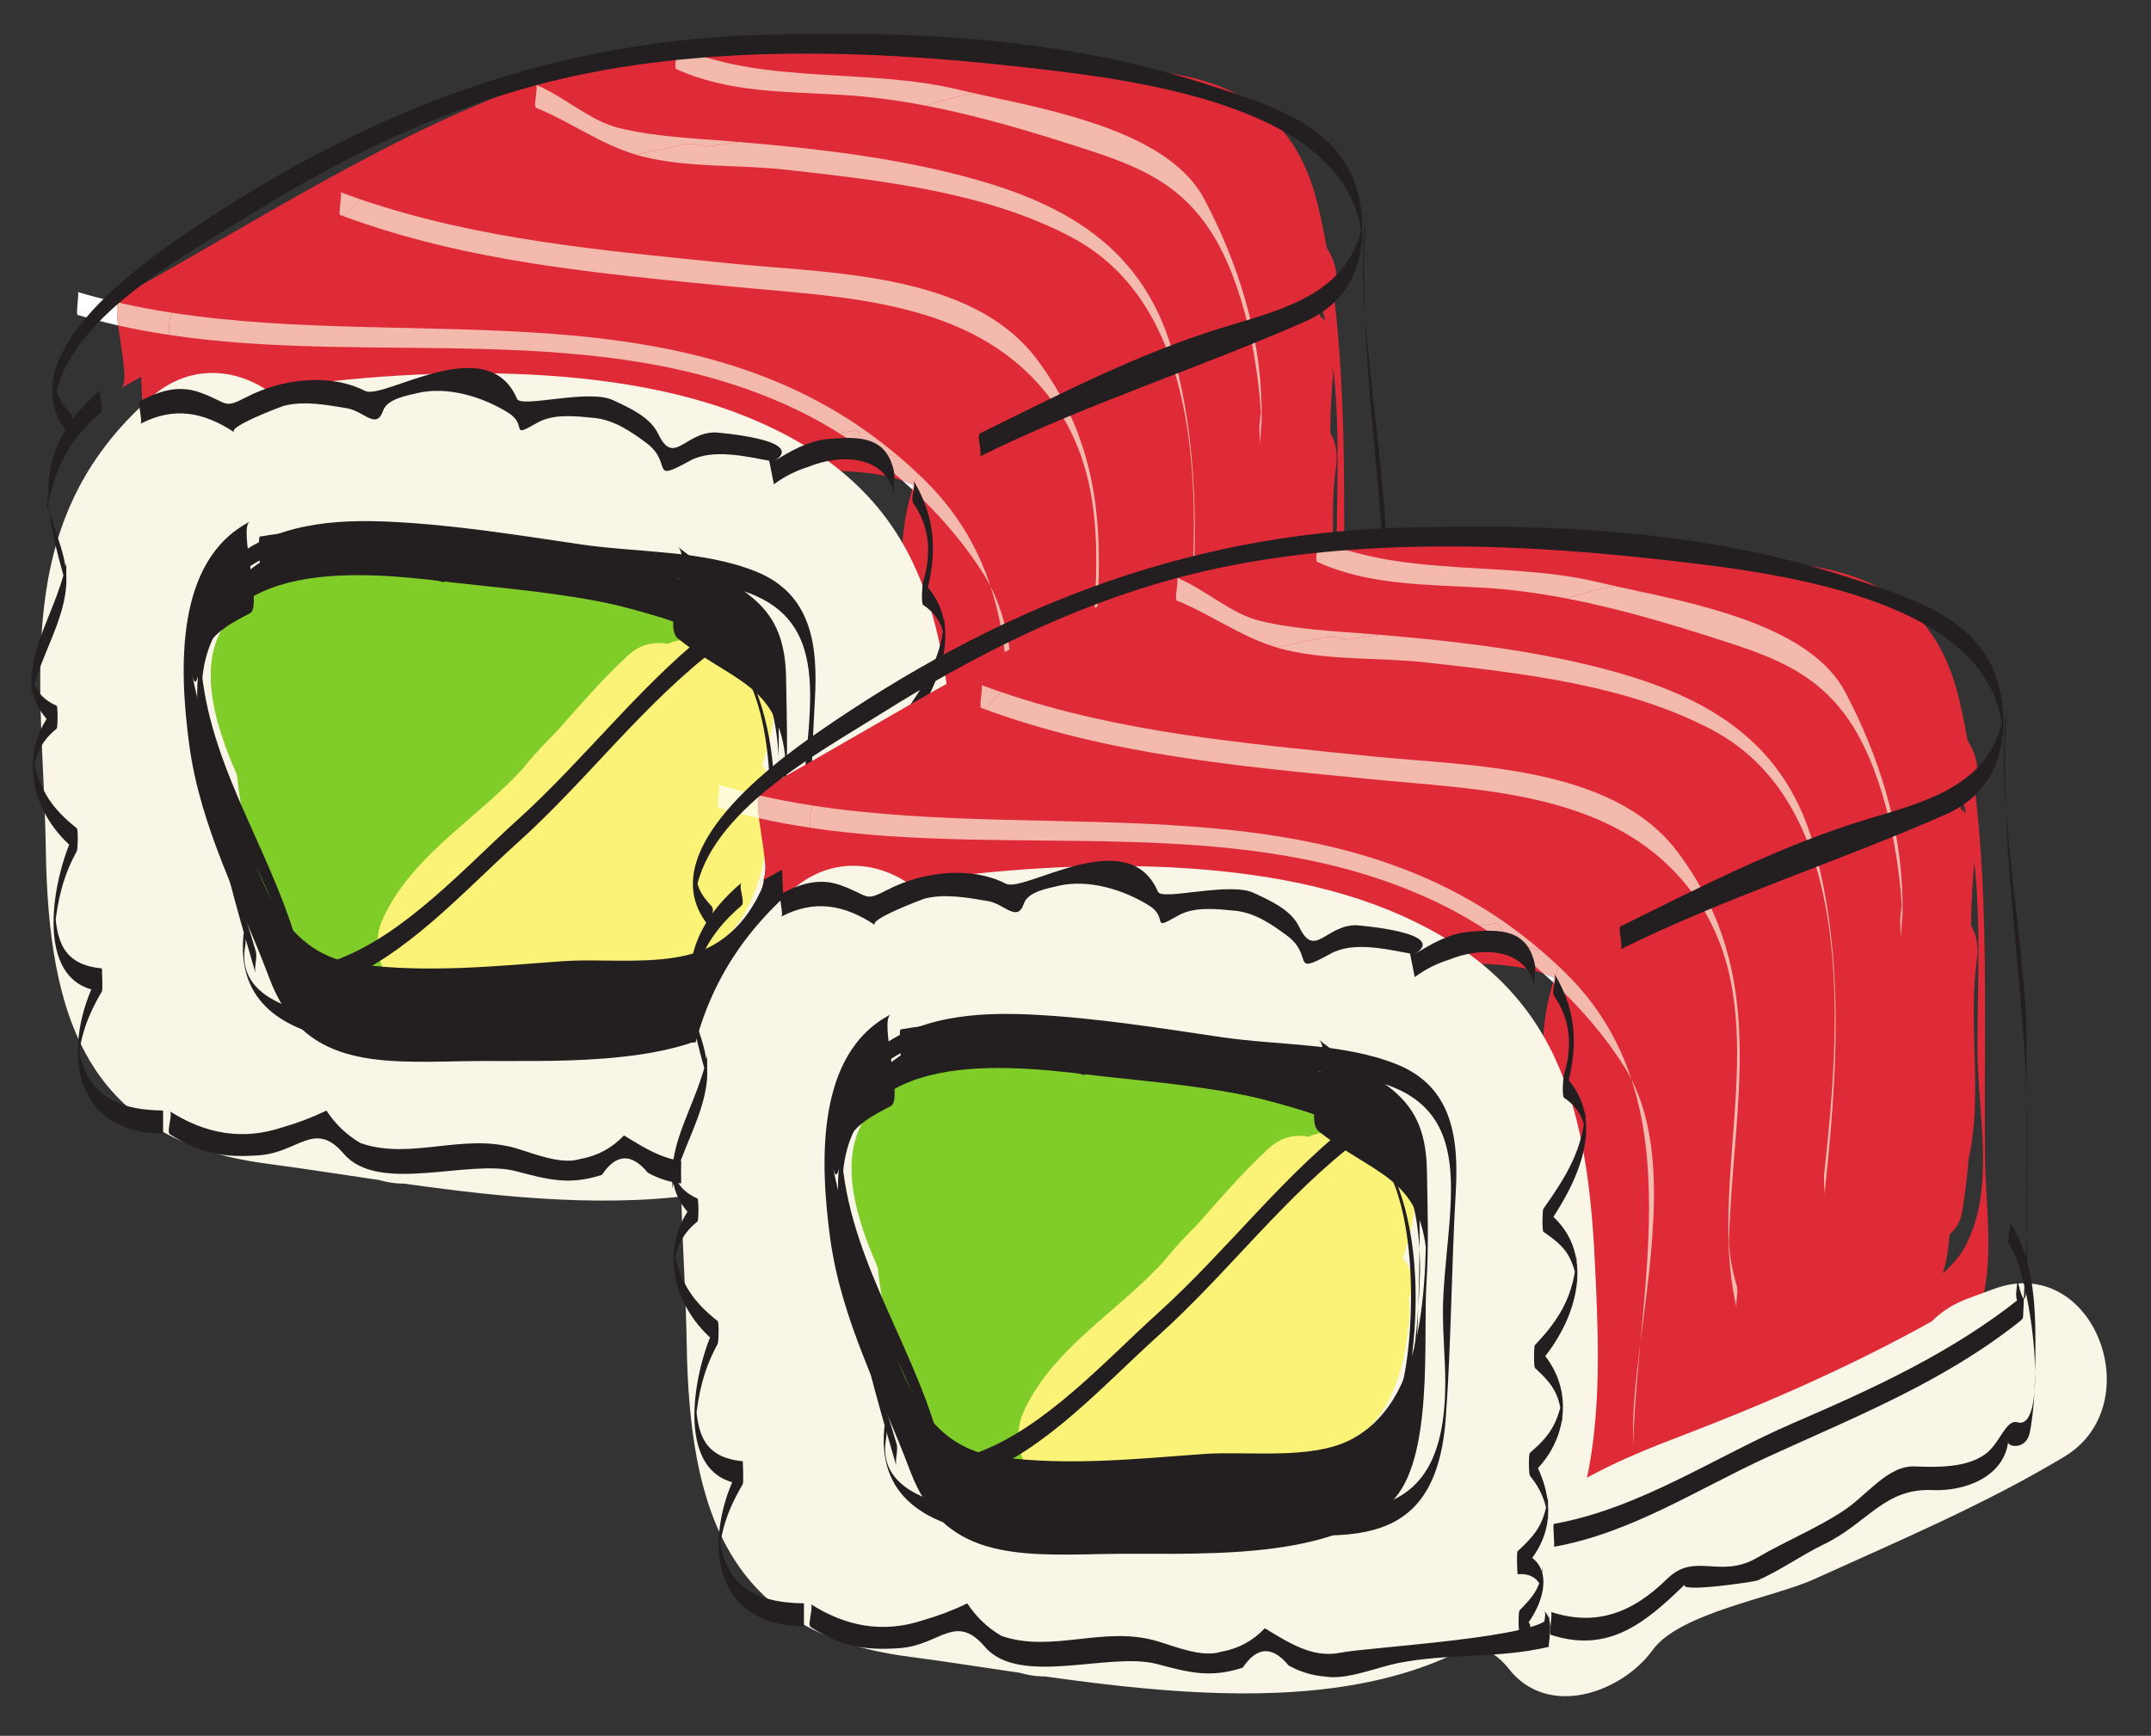
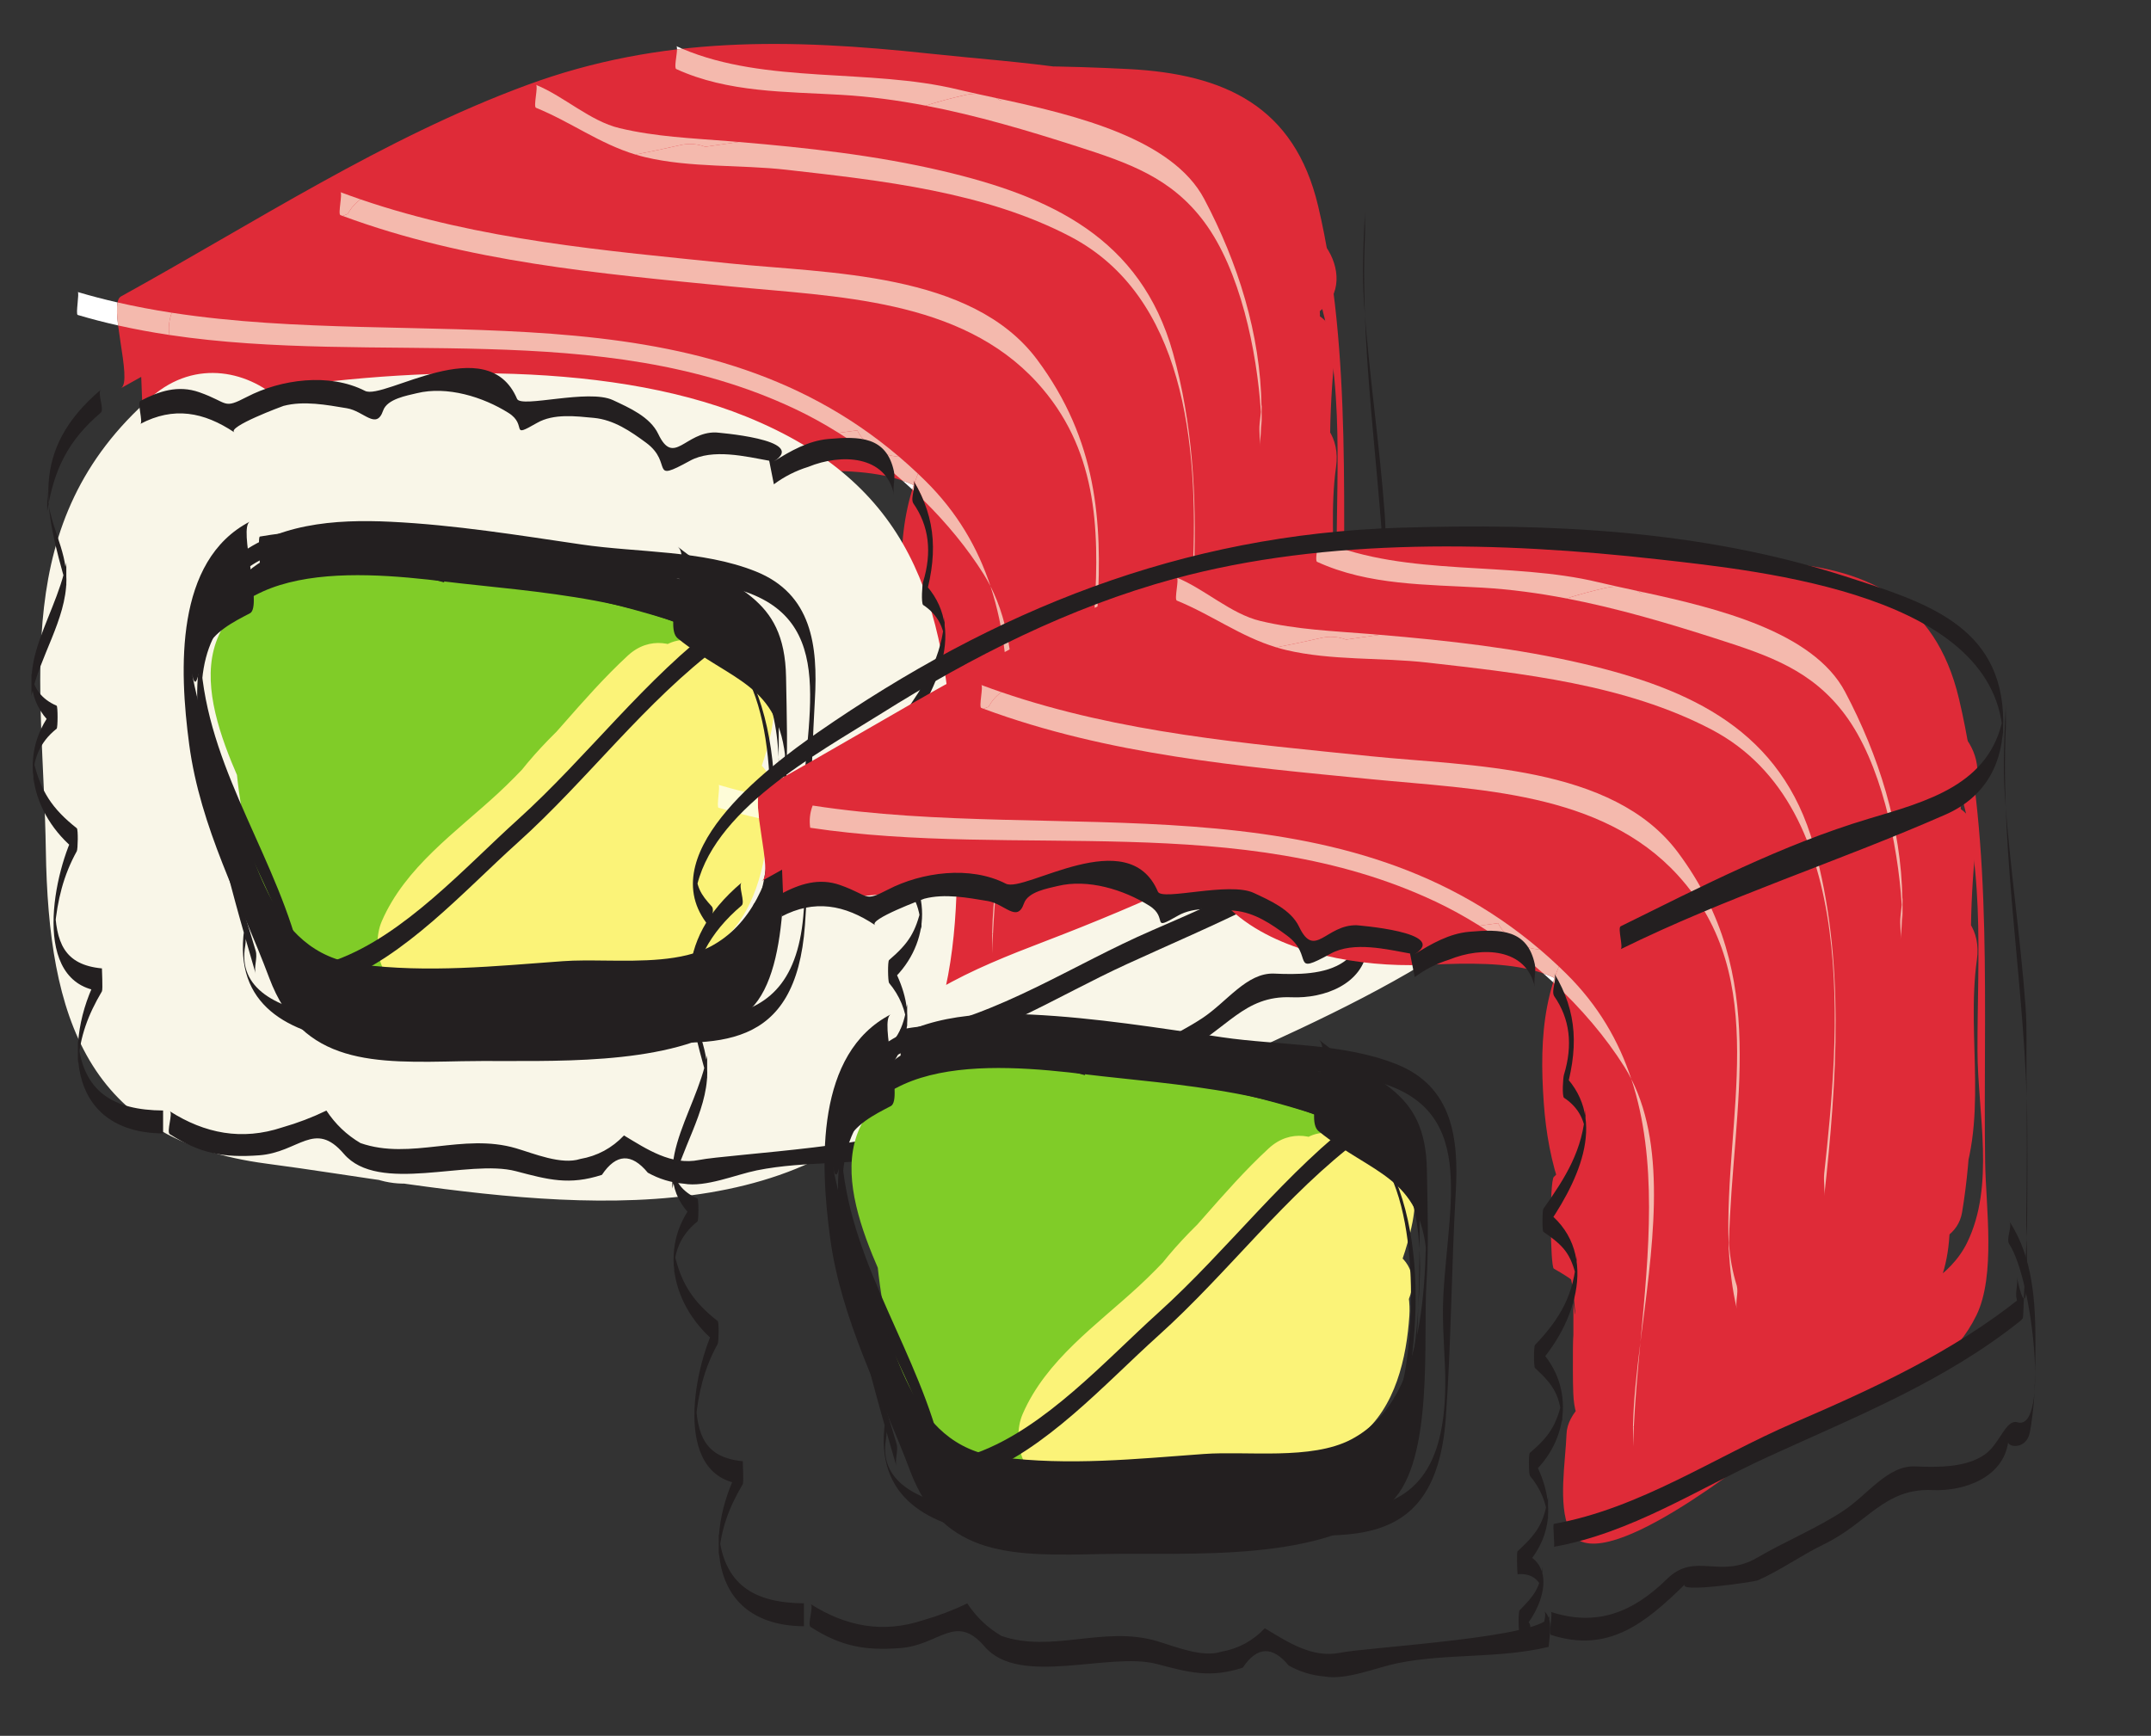
<svg xmlns="http://www.w3.org/2000/svg" height="355.7" preserveAspectRatio="xMidYMid meet" version="1.0" viewBox="78.6 120.4 440.7 355.7" width="440.7" zoomAndPan="magnify">
  <rect x="78.6" y="120.4" width="440.7" height="355.7" fill="#333333" stroke="none" />
  <defs>
    <clipPath id="a">
      <path d="M 413 412 L 414 412 L 414 417 L 413 417 Z M 413 412" />
    </clipPath>
    <clipPath id="b">
      <path d="M 413.191 416.805 C 413.215 415.801 413.156 414.066 413.172 412.695 C 413.227 412.723 413.285 412.746 413.34 412.77 C 413.273 414.121 413.223 415.469 413.191 416.805" />
    </clipPath>
  </defs>
  <g>
    <g id="change1_1">
      <path d="M 328.219 300.18 C 330.812 287.648 333.789 274.559 333.867 261.699 C 333.922 252.012 331.465 242.047 332.992 232.453 C 333.238 230.922 332.75 229.277 332.992 227.758 C 332.305 232.074 332.074 236.309 332.148 240.664 C 332.473 259.656 332.09 276.777 328.219 295.48 C 327.906 296.988 328.527 298.688 328.219 300.18" fill="#fff" />
    </g>
    <g id="change2_1">
      <path d="M 103.383 199.941 C 150.723 173.84 194.109 144.723 250.234 148.344 C 277.672 150.113 336.453 148.871 345.66 181.848 C 347.062 186.863 345.281 208.117 345.34 218.113 C 345.391 226.453 345.754 234.785 346.051 243.117 C 346.266 249.039 346.258 255.09 346.367 261.035 C 346.512 268.867 347 266.551 346.961 264.238 C 346.93 262.152 346.465 260.07 344.941 265.387 C 339.996 282.633 306.691 286.926 293.023 294.043 C 286.695 297.34 268.566 304.793 268.258 313.223 C 268.055 318.879 266.473 327.648 268.816 332.867 C 273.988 344.402 306.73 317.52 311.016 314.621 C 325.047 305.121 343.953 305.875 352.234 288.941 C 356.227 280.777 354.168 266.652 354.027 257.73 C 353.551 227.055 355.773 192.566 348.652 162.582 C 343.793 142.117 329.438 135.57 309.848 134.551 C 284.453 133.227 258.598 134.055 233.41 137.305 C 208.605 140.508 184.406 145.754 160.699 153.762 C 142.02 160.07 120.094 168.082 107.711 184.203 C 106.711 185.512 107.867 203.016 107.711 203 C 116.988 204.051 125.98 202.945 134.984 201.848 C 142.457 200.93 149.941 200.016 157.602 200.332 C 165.051 200.641 172.609 202.84 179.996 203.828 C 183.676 204.254 187.34 204.176 190.996 203.59 C 198.746 202.879 194.93 202.027 200.43 206.688 C 210.199 214.965 226.363 217.57 238.613 217.145 C 251.219 216.707 270.906 215.223 274.219 230.25 C 274.219 223.984 274.219 217.719 274.219 211.453 C 272.117 229.383 272.898 244.715 274.051 262.77 C 274.059 256.617 274.066 250.465 274.074 244.309 C 273.441 251.746 271.07 255.473 265.656 260.582 C 264.75 261.441 264.906 278.941 265.656 279.379 C 269.809 281.785 271.547 282.832 272.926 287.398 C 272.918 281.246 272.91 275.094 272.902 268.938 C 272.551 278.078 269.566 286.512 269.566 295.816 C 269.566 298.836 269.523 301.863 269.633 304.879 C 270.129 318.504 280.473 309.629 286.789 303.996 C 289.98 301.156 283.758 287.902 286.789 285.199 C 280.148 291.117 271.125 299.277 269.66 286.418 C 269.66 292.684 269.66 298.949 269.66 305.215 C 271.133 292 280.195 269.012 265.656 260.582 C 265.656 266.848 265.656 273.113 265.656 279.379 C 279.793 266.031 273.398 242.754 272.184 225.391 C 272.176 231.547 272.168 237.699 272.16 243.852 C 273.363 233.148 274.449 223.551 274.266 212.738 C 273.953 194.516 245.113 198.121 233.062 198.543 C 224.434 198.844 215.797 195.297 208.004 192.062 C 204.152 190.461 200.902 188.293 197.75 185.621 C 195.328 183.57 190.98 184.082 186.594 184.594 C 184.316 184.859 182.027 185.125 179.996 185.031 C 168.656 184.508 158.305 180.949 146.789 181.672 C 133.363 182.52 121.324 185.742 107.711 184.203 C 107.711 190.469 107.711 196.734 107.711 203 C 119.473 187.688 139.379 180.395 156.918 173.906 C 179.309 165.621 202.688 160.496 226.27 157.098 C 251.238 153.496 275.449 153.75 300.531 153.305 C 321.594 152.934 338.938 155.562 347.281 176.898 C 354.312 194.863 352.398 215.746 352.453 234.676 C 352.488 247.594 356.094 262.254 350.316 274.074 C 343.539 287.934 319.68 289.957 307.738 298.043 C 302.492 301.598 274.078 325.801 268.281 312.887 C 268.281 319.152 268.281 325.418 268.281 331.684 C 270.348 321.441 290.699 313.879 299.293 309.816 C 319.582 300.227 345.992 298.586 346.754 271.355 C 347.609 240.645 346.816 209.688 346.641 178.98 C 346.535 161.078 342.941 149.797 325.891 142.055 C 308.516 134.164 287.828 133.402 269.137 131.391 C 240.426 128.301 213.996 127.711 186.531 137.84 C 157.297 148.621 130.551 166.164 103.383 181.145 C 100.625 182.664 105.922 198.539 103.383 199.941" fill="#df2b38" />
    </g>
    <g id="change2_2">
      <path d="M 272.391 207.684 C 263.547 218.926 262.59 231.531 263.598 245.488 C 264.039 251.633 265.113 257.621 267.195 263.41 C 268.891 268.125 278.371 283.047 274.566 287.633 C 279.805 289.016 285.039 290.398 290.277 291.781 C 286.195 281.34 289.734 269.199 290.977 258.418 C 292.777 242.785 290.578 226.539 291.305 210.801 C 291.82 199.527 276.367 198.934 272.844 208.301 C 261.523 238.371 264.812 276.562 276.473 306.078 C 280.188 315.473 294.984 314.863 294.934 303.578 C 294.785 270.664 298.32 238.031 301.973 205.363 C 303.316 193.305 284.555 193.488 283.176 205.363 C 281.145 222.789 282.348 239.816 282.5 257.273 C 282.613 270.539 282.215 283.922 287.277 296.414 C 290.348 304 303.594 306.645 305.402 296.414 C 310.672 266.617 300.082 233.723 313.414 205.645 C 307.574 204.062 301.738 202.48 295.898 200.898 C 294.582 231.715 292.684 262.457 294.246 293.301 C 294.875 305.668 311.648 305.109 313.043 293.301 C 316.754 261.906 315.258 230.086 322.113 199.086 C 315.961 198.254 309.805 197.422 303.652 196.586 C 300.605 226.23 299.32 256.305 303.121 285.934 C 304.34 295.41 319.809 299.887 321.586 288.434 C 326.23 258.469 319.742 226.98 330.648 198.16 C 324.496 197.328 318.344 196.496 312.191 195.66 C 310.191 212.105 308.824 228.562 307.922 245.102 C 307.199 258.27 304.809 270.879 309.609 283.555 C 312.66 291.617 325.461 293.367 327.734 283.555 C 334.977 252.273 330.645 219.426 342.789 189.238 C 336.75 187.574 330.707 185.906 324.664 184.242 C 319.207 215.848 312.621 247.488 317.363 279.609 C 319.016 290.805 334.957 286.891 335.824 277.109 C 338.477 247.16 339.598 216.949 348.531 188.023 C 352.203 176.129 334.891 172.184 330.406 183.027 C 319.008 210.582 331.902 238.441 327.992 266.715 C 334.031 266.715 340.074 266.715 346.117 266.715 C 339.527 243.52 345.73 217.711 351.82 195.012 C 345.668 194.18 339.516 193.344 333.359 192.512 C 330.668 215.93 335.051 239.543 331.172 262.844 C 337.211 262.844 343.254 262.844 349.297 262.844 C 346.941 247.062 346.164 231.059 352.336 216.047 C 346.293 214.379 340.254 212.715 334.211 211.051 C 332.266 224.922 334.465 238.805 332.355 252.609 C 330.59 264.191 319.355 272.32 311.496 279.867 C 305.98 285.156 309.773 296.797 318.141 295.91 C 317.43 296.234 316.715 296.559 316.004 296.883 C 321.352 294.668 326.699 292.453 332.047 290.238 C 329.535 287.324 333.137 271.332 333.566 267.621 C 334.645 258.25 336.113 248.934 337.094 239.547 C 338.652 224.59 337.062 199.715 326.578 188.156 C 320.039 180.945 313.922 178.387 304.305 177.695 C 288.367 176.547 272.652 173.465 256.891 170.828 C 224.023 165.328 191.047 160.445 157.68 159.688 C 147.199 159.449 144.684 176.004 155.18 178.148 C 194.801 186.242 230.043 163.113 268.934 161.551 C 268.098 155.398 267.266 149.242 266.434 143.09 C 226.434 151.992 184.871 152.578 146.23 167.238 C 135.02 171.492 139.223 187.988 151.227 185.363 C 176.238 179.895 201.574 177.914 225.18 167.324 C 235.289 162.789 227.863 147.863 217.938 150.148 C 201.371 153.965 184.371 155.812 167.754 159.469 C 157.062 161.816 138.871 164.898 135.391 177.41 C 138.41 175.109 141.43 172.809 144.449 170.512 C 134.039 171.105 126.516 174.297 117.707 179.883 C 108.566 185.684 114.52 199.355 124.949 197.062 C 144.906 192.668 164.766 188.406 184.953 185.191 C 199.359 182.902 219.836 174.191 234.023 180.27 C 234.023 174.859 234.023 169.449 234.023 164.039 C 223.074 170.258 210.379 169.289 198.254 170.812 C 183.332 172.688 169.32 178.516 154.305 180 C 155.137 186.152 155.969 192.309 156.801 198.461 C 195.117 188.02 235.289 190.812 274.199 183.785 C 272.535 177.742 270.867 171.703 269.203 165.66 C 240.926 172.414 212.113 176.406 183.676 182.391 C 172.711 184.699 176.152 200.094 186.172 200.852 C 206.004 202.355 225.258 200.539 244.777 197.035 C 264.312 193.531 282.098 185.492 302.355 187.609 C 301.523 181.457 300.691 175.305 299.855 169.148 C 272.145 174.359 245.434 188.039 216.727 185.473 C 216.727 191.738 216.727 198.004 216.727 204.27 C 245.957 203.242 275.16 188.793 304.418 193.277 C 304.418 187.238 304.418 181.195 304.418 175.152 C 283.074 183.715 259.941 184.848 238.215 192.109 C 226.59 195.996 231.375 212.32 243.215 210.234 C 262.988 206.758 283.078 206.543 302.672 201.895 C 301.008 195.852 299.34 189.812 297.676 183.77 C 285.438 188.93 272.352 191.133 259.84 195.488 C 249.406 199.117 251.906 212.773 262.34 213.949 C 282.07 216.172 306.086 212.941 324.094 204.379 C 336.555 198.449 334.574 182.02 337.609 170.996 C 339.242 165.066 334.652 159.148 328.551 159.102 C 309.367 158.957 292.031 167.25 273.66 171.57 C 263.488 173.961 265.512 191.152 276.156 190.027 C 296.168 187.914 319.023 182.793 334.586 169.293 C 338.199 166.156 338.336 159.117 334.586 156.004 C 314.109 139.016 272.957 157.289 250.898 163.262 C 253.312 168.988 255.727 174.715 258.141 180.441 C 275.059 171.566 294.309 169.211 307.895 154.723 C 313.074 149.199 309.879 137.949 301.25 138.68 C 283.125 140.203 266.867 147.953 249.109 151.188 C 251.523 156.914 253.934 162.637 256.348 168.363 C 264.215 163.238 272.039 160.113 281.133 158.043 C 279.465 152 277.801 145.957 276.137 139.918 C 260.324 146.09 243.996 150.68 228.02 156.379 C 218.488 159.781 219.359 175.324 230.52 174.84 C 243.531 174.277 304.012 147.875 311.285 159.438 C 311.773 155.641 312.266 151.844 312.754 148.047 C 306.941 153.77 300.559 157.977 293.52 162.004 C 297.312 166.922 301.109 171.844 304.906 176.762 C 308.582 173.816 312.543 171.266 316.926 169.48 C 316.273 171.035 315.629 172.59 314.98 174.145 C 312.363 175.473 309.605 176.254 306.711 176.488 C 310.562 180.344 314.414 184.199 318.27 188.051 C 320.234 179.113 330.652 176.559 336.426 183.555 C 336.426 179.121 336.426 174.691 336.426 170.262 C 332.426 174.832 327.332 177.227 321.152 177.445 C 323.367 182.793 325.582 188.141 327.797 193.488 C 330.812 189.172 334.773 187.086 339.684 187.23 C 335.719 184.211 331.75 181.188 327.785 178.168 C 327.223 185.477 330.477 195.176 327.488 201.973 C 322.66 212.957 338.852 222.535 343.719 211.461 C 348.637 200.273 345.676 189.984 346.582 178.168 C 347.102 171.426 340.23 168.348 334.684 169.105 C 326.105 170.281 319.941 173.48 314.508 180.199 C 309.59 186.273 312.297 196.266 321.152 196.242 C 332.965 196.211 340.984 191.145 349.719 183.555 C 353.848 179.965 352.793 173.988 349.719 170.262 C 335.109 152.566 304.949 161.176 300.145 183.055 C 298.496 190.566 304.566 195.734 311.707 194.613 C 330.645 191.645 343.277 176.738 335.148 158.277 C 326.961 139.695 300.922 156.012 291.617 163.473 C 283.082 170.316 294.008 183.383 303.004 178.234 C 311.477 173.387 319.082 168.191 326.047 161.34 C 328.98 158.449 329.742 153.488 327.516 149.949 C 308.906 120.363 255.293 154.973 230.52 156.047 C 231.352 162.199 232.184 168.352 233.016 174.504 C 248.992 168.805 265.32 164.215 281.133 158.043 C 292.242 153.703 288.172 137.176 276.137 139.918 C 265.477 142.344 256.016 146.172 246.863 152.133 C 237.637 158.145 243.711 171.203 254.105 169.312 C 270.109 166.398 284.957 158.844 301.25 157.473 C 299.035 152.125 296.82 146.777 294.605 141.43 C 282.668 154.156 263.699 156.32 248.656 164.211 C 239.062 169.242 245.754 184.137 255.898 181.387 C 265.977 178.656 275.992 175.762 286.141 173.277 C 293.055 171.59 315.027 164.094 321.293 169.293 C 321.293 164.863 321.293 160.434 321.293 156.004 C 310.008 165.793 290.68 169.699 276.156 171.234 C 276.992 177.387 277.824 183.539 278.656 189.695 C 295.238 185.797 311.273 177.77 328.551 177.898 C 325.527 173.934 322.508 169.965 319.488 166 C 317.078 174.746 319.285 186.809 309.652 190.059 C 294.941 195.027 277.688 196.879 262.34 195.152 C 263.172 201.305 264.004 207.461 264.836 213.613 C 277.348 209.258 290.434 207.055 302.672 201.895 C 313.52 197.32 309.828 180.887 297.676 183.77 C 278.137 188.402 257.965 188.637 238.215 192.109 C 239.883 198.152 241.547 204.195 243.215 210.234 C 264.938 202.973 288.07 201.84 309.414 193.277 C 316.906 190.273 319.715 176.734 309.414 175.152 C 277.578 170.273 248.211 184.367 216.727 185.473 C 204.449 185.902 204.801 203.199 216.727 204.27 C 247.258 207 275.434 192.805 304.855 187.273 C 316.074 185.164 312.105 169.832 302.355 168.812 C 284.77 166.977 268.27 171.68 251.414 176.188 C 230.086 181.895 208.145 183.719 186.172 182.055 C 187.004 188.211 187.84 194.363 188.672 200.516 C 217.109 194.531 245.922 190.539 274.199 183.785 C 286.129 180.934 280.949 163.539 269.203 165.66 C 230.258 172.695 190.223 169.867 151.805 180.336 C 141.832 183.055 143.523 199.863 154.305 198.797 C 171.027 197.141 186.684 191.062 203.285 188.977 C 217.52 187.188 230.656 187.57 243.512 180.27 C 249.102 177.098 250.172 166.895 243.512 164.039 C 228.602 157.652 212.742 160.73 197.277 163.625 C 171.43 168.469 145.652 173.281 119.953 178.938 C 122.367 184.66 124.781 190.387 127.195 196.113 C 132.234 192.281 137.988 190.012 144.449 189.305 C 148.668 189.066 152.344 186.609 153.516 182.406 C 154.152 180.105 183.59 175.32 188.758 174.348 C 200.113 172.215 211.672 170.867 222.934 168.273 C 220.52 162.547 218.105 156.82 215.691 151.098 C 193.844 160.898 169.379 162.176 146.23 167.238 C 147.895 173.281 149.562 179.32 151.227 185.363 C 189.867 170.703 231.43 170.117 271.43 161.215 C 281.797 158.906 279.504 142.328 268.934 142.754 C 232.582 144.215 196.617 167.469 160.176 160.023 C 159.344 166.176 158.512 172.328 157.68 178.484 C 189.395 179.203 220.641 183.781 251.895 188.953 C 265.32 191.176 278.734 193.469 292.18 195.574 C 296.207 196.207 300.234 196.391 304.305 196.492 C 315.215 196.766 316.105 211.109 317.281 218.285 C 320.02 234.98 316.852 251.016 314.77 267.621 C 313.332 279.074 310.547 293.988 318.754 303.531 C 324.457 310.156 334.426 304.438 334.801 296.883 C 335.344 285.887 330.438 275.809 318.141 277.113 C 320.355 282.461 322.57 287.809 324.785 293.156 C 333.828 284.477 342.641 276.559 347.957 265.008 C 355.09 249.52 350.059 232.289 352.336 216.047 C 354.023 204.012 338.855 199.754 334.211 211.051 C 326.754 229.191 328.34 248.855 331.172 267.84 C 332.523 276.918 347.805 276.781 349.297 267.84 C 353.469 242.773 349.266 217.645 352.156 192.512 C 353.391 181.766 336.371 180.039 333.695 190.016 C 326.742 215.938 320.48 245.266 327.992 271.715 C 330.332 279.957 344.777 281.398 346.117 271.715 C 349.945 244.004 337.574 214.512 348.531 188.023 C 342.488 186.359 336.445 184.695 330.406 183.027 C 320.992 213.52 319.824 245.539 317.027 277.109 C 323.18 276.277 329.336 275.445 335.488 274.613 C 331.285 246.133 337.961 217.211 342.789 189.238 C 344.875 177.168 329.176 173.035 324.664 184.242 C 312.445 214.613 316.875 247.188 309.609 278.559 C 315.648 278.559 321.691 278.559 327.734 278.559 C 323.629 267.715 325.879 256.359 326.715 245.102 C 327.941 228.574 328.984 212.125 330.984 195.66 C 332.355 184.391 315.988 184.016 312.527 193.164 C 301.453 222.426 308.145 253.223 303.461 283.434 C 309.613 284.27 315.766 285.102 321.922 285.934 C 318.117 256.305 319.402 226.23 322.449 196.586 C 323.539 185.977 306.25 183.852 303.988 194.09 C 296.758 226.777 298.16 260.211 294.246 293.301 C 300.512 293.301 306.777 293.301 313.043 293.301 C 311.48 262.457 313.379 231.715 314.695 200.898 C 315.082 191.852 301.223 187.645 297.184 196.156 C 282.418 227.254 293.02 258.941 287.277 291.418 C 293.316 291.418 299.359 291.418 305.402 291.418 C 300.332 278.906 301.363 265.383 301.25 252.125 C 301.113 236.348 300.137 221.121 301.973 205.363 C 295.703 205.363 289.441 205.363 283.176 205.363 C 279.527 238.031 275.988 270.664 276.141 303.578 C 282.293 302.746 288.445 301.914 294.598 301.078 C 284.02 274.301 280.68 240.629 290.969 213.297 C 284.812 212.465 278.66 211.633 272.508 210.801 C 271.676 228.895 273.789 247.184 271.355 265.172 C 269.922 275.77 268.156 286.555 272.152 296.777 C 274.453 302.668 282.883 306.926 287.859 300.926 C 307.887 276.762 265.895 246.129 285.68 220.977 C 293.086 211.562 279.879 198.164 272.391 207.684" fill="#df2b38" />
    </g>
    <g id="change3_1">
      <path d="M 281.895 315.82 C 281.918 314.816 281.859 313.082 281.875 311.715 C 281.93 311.738 281.984 311.762 282.043 311.785 C 281.977 313.141 281.926 314.484 281.895 315.82" fill="#f4b9ad" />
    </g>
    <g id="change3_2">
      <path d="M 282.043 311.785 C 281.984 311.762 281.93 311.738 281.875 311.715 C 281.875 311.566 281.879 311.426 281.883 311.289 C 281.957 308.141 282.227 304.789 282.594 301.309 C 282.652 301.309 282.715 301.305 282.773 301.305 C 282.473 304.836 282.211 308.336 282.043 311.785 M 284.453 254.039 C 283.895 249.402 282.961 244.871 281.52 240.5 C 283.539 244.457 284.777 248.848 285.465 253.508 C 285.129 253.688 284.789 253.863 284.453 254.039" fill="#f4b9ad" />
    </g>
    <g id="change1_2">
      <path d="M 265.516 220.707 C 264.852 220.09 264.176 219.48 263.492 218.879 C 264.289 219.156 265.062 219.469 265.805 219.82 C 265.703 220.117 265.609 220.41 265.516 220.707 M 102.801 187.09 C 100.023 186.465 97.262 185.754 94.52 184.938 C 94.059 184.801 94.914 180.355 94.52 180.238 C 97.219 181.039 99.941 181.75 102.684 182.375 C 102.461 183.484 102.57 185.18 102.801 187.09" fill="#fff" />
    </g>
    <g id="change3_3">
      <path d="M 265.805 219.82 C 265.062 219.469 264.289 219.156 263.492 218.879 C 259.367 215.25 254.941 211.941 250.402 209.102 C 251.68 208.922 252.957 208.754 254.234 208.59 C 255.656 211.336 258.445 213.512 262.34 213.949 C 262.5 213.965 262.66 213.984 262.824 214.004 C 264.125 215.109 265.406 216.262 266.68 217.469 C 266.434 218.07 266.203 218.68 265.988 219.289 C 265.902 219.145 265.816 219 265.73 218.855 C 265.84 219.039 265.895 219.258 265.914 219.496 C 265.879 219.605 265.84 219.715 265.805 219.82 M 113.297 189.039 C 109.777 188.512 106.273 187.867 102.801 187.09 C 102.57 185.18 102.461 183.484 102.684 182.375 C 106.359 183.215 110.062 183.91 113.797 184.484 C 113.227 185.961 113.082 187.527 113.297 189.039" fill="#f4b9ad" />
    </g>
    <g id="change3_4">
      <path d="M 281.52 240.5 C 281.09 239.66 280.629 238.844 280.129 238.047 C 276.805 232.75 272.566 227.602 267.77 222.863 C 267.273 221.676 266.68 220.488 265.988 219.289 C 266.203 218.68 266.434 218.07 266.68 217.469 C 267.184 217.945 267.688 218.434 268.188 218.926 C 274.766 225.426 278.949 232.711 281.52 240.5 M 265.77 220.945 C 265.688 220.863 265.602 220.785 265.516 220.707 C 265.609 220.41 265.703 220.117 265.805 219.82 C 265.84 219.715 265.879 219.605 265.914 219.496 C 265.949 219.926 265.867 220.43 265.77 220.945 M 262.824 214.004 C 262.66 213.984 262.5 213.965 262.34 213.949 C 258.445 213.512 255.656 211.336 254.234 208.59 C 252.957 208.754 251.68 208.922 250.402 209.102 C 247.434 207.242 244.414 205.582 241.398 204.16 C 201.453 185.328 155.855 195.43 113.297 189.039 C 113.082 187.527 113.227 185.961 113.797 184.484 C 164.793 192.352 220.926 178.297 262.824 214.004" fill="#f4b9ad" />
    </g>
    <g id="change3_5">
      <path d="M 148.812 164.652 C 148.656 164.594 148.5 164.535 148.344 164.48 C 147.801 164.273 148.824 159.961 148.344 159.777 C 149.715 160.289 151.09 160.781 152.465 161.254 C 151.375 162.035 150.492 163.07 149.836 164.238 C 149.492 164.371 149.148 164.512 148.812 164.652" fill="#f4b9ad" />
    </g>
    <g id="change3_6">
      <path d="M 302.867 244.977 C 303.883 228.348 303.301 212.188 291.082 198.785 C 275.391 181.574 249.93 181.219 228.219 179.086 C 201.266 176.438 174.391 174.109 148.812 164.652 C 149.148 164.512 149.492 164.371 149.836 164.238 C 150.492 163.07 151.375 162.035 152.465 161.254 C 176.977 169.637 202.523 171.742 228.219 174.387 C 248.148 176.434 277.684 176.102 291.082 194.086 C 303.395 210.609 304.445 227.273 303.461 244.711 C 303.262 244.801 303.066 244.887 302.867 244.977" fill="#f4b9ad" />
    </g>
    <g id="change3_7">
      <path d="M 208.793 152.07 C 201.395 149.824 195.629 145.434 188.41 142.484 C 187.832 142.246 188.93 137.996 188.41 137.785 C 194.172 140.141 199.5 145.227 205.531 146.66 C 213.027 148.445 220.289 148.711 227.934 149.328 C 228.598 149.383 229.258 149.438 229.922 149.492 C 227.652 149.824 225.379 150.152 223.109 150.477 C 222.133 150.113 221.086 149.91 219.992 149.91 C 219.324 149.91 218.637 149.988 217.938 150.148 C 214.902 150.848 211.852 151.48 208.793 152.07" fill="#f4b9ad" />
    </g>
    <g id="change3_8">
      <path d="M 322.984 237.043 C 324.191 211.141 321.156 181.086 297.949 168.906 C 280.355 159.676 259.211 157.398 239.73 155.188 C 230.324 154.121 220.008 154.805 210.805 152.613 C 210.121 152.453 209.449 152.27 208.793 152.07 C 211.852 151.48 214.902 150.848 217.938 150.148 C 218.637 149.988 219.324 149.91 219.992 149.91 C 221.086 149.91 222.133 150.113 223.109 150.477 C 225.379 150.152 227.652 149.824 229.922 149.492 C 243.863 150.656 258.086 152.234 271.691 155.434 C 293.848 160.637 312.328 169.164 318.918 192.723 C 322.926 207.051 323.781 222.027 323.246 236.961 C 323.156 236.988 323.07 237.016 322.984 237.043" fill="#f4b9ad" />
    </g>
    <g id="change1_3">
      <path d="M 217.312 130.516 C 217.32 130.156 217.285 129.906 217.156 129.852 C 217.566 130.035 217.977 130.219 218.391 130.395 C 218.031 130.434 217.672 130.473 217.312 130.516" fill="#fff" />
    </g>
    <g id="change3_9">
      <path d="M 268.242 142.047 C 262.555 140.957 256.816 140.176 251.016 139.836 C 239.59 139.164 227.742 139.395 217.156 134.551 C 216.676 134.328 217.281 131.77 217.312 130.516 C 217.672 130.473 218.031 130.434 218.391 130.395 C 235.633 137.684 256.676 134.352 274.824 138.734 C 276.02 139.023 277.301 139.312 278.656 139.613 C 277.859 139.617 277.02 139.715 276.137 139.918 C 273.43 140.531 270.805 141.238 268.242 142.047 M 283.48 140.934 C 283.223 140.77 282.953 140.621 282.676 140.484 C 283.133 140.582 283.602 140.684 284.07 140.785 C 283.871 140.836 283.68 140.887 283.48 140.934" fill="#f4b9ad" />
    </g>
    <g id="change3_10">
      <path d="M 336.676 211.969 C 336.84 210.426 336.508 208.824 336.676 207.27 C 336.762 206.457 336.848 205.641 336.934 204.824 C 336.117 192.227 332.672 175.73 325.316 165.863 C 318.535 156.762 309.773 153.777 299.281 150.402 C 289.098 147.133 278.766 144.062 268.242 142.047 C 270.805 141.238 273.43 140.531 276.137 139.918 C 277.02 139.715 277.859 139.617 278.656 139.613 C 279.938 139.895 281.281 140.184 282.676 140.484 C 282.953 140.621 283.223 140.77 283.48 140.934 C 283.68 140.887 283.871 140.836 284.07 140.785 C 299.055 144.051 318.793 148.844 325.316 161.164 C 332.195 174.152 336.875 188.891 337.055 203.688 C 337.07 203.57 337.082 203.457 337.094 203.34 C 337.094 204.879 337.09 206.414 337.086 207.953 C 337.074 207.508 337.055 207.055 337.035 206.598 C 336.984 208.391 336.863 210.184 336.676 211.969" fill="#f4b9ad" />
    </g>
    <g id="change4_1">
      <path d="M 109.648 201.723 C 80.316 227.383 87.449 259.871 87.992 294.672 C 88.523 328.727 96.328 354.023 133.234 358.852 C 168.664 363.488 218.613 375.066 251.199 355.125 C 277.211 339.203 275.328 303.762 274.031 277.496 C 272.348 243.402 265.207 219.449 231.48 205.766 C 202.012 193.809 159.383 195.715 128.379 201.059 C 99.113 206.102 87.027 229.414 87.773 256.855 C 88.43 280.926 95.273 316.047 119.164 327.926 C 129.461 333.043 144.039 329.238 146.777 316.691 C 153.258 286.973 150.301 256.949 148.742 226.879 C 147.492 202.816 111.246 202.504 111.148 226.879 C 111.039 253.824 117.691 280.238 123.152 306.453 C 127.27 326.207 133.258 349.766 152.109 360.434 C 161.453 365.723 172.051 362.27 177.824 353.691 C 187.953 338.645 186.738 319.156 185.574 301.875 C 184.992 293.238 184.633 284.648 183.52 276.055 C 182.242 266.156 177.695 251.055 181.789 241.426 C 170.969 241.426 160.148 241.426 149.328 241.426 C 164.891 272.742 149.078 310.891 170.699 341.262 C 179.969 354.281 200.086 353.277 205.055 336.773 C 208.922 323.934 206.922 311.289 205.023 298.281 C 202.469 280.762 203.469 262.266 210.23 245.852 C 198.145 245.852 186.062 245.852 173.98 245.852 C 181.73 278.184 171.125 318.055 189.164 347.535 C 196.559 359.621 214.266 359.773 221.625 347.535 C 229.977 333.641 231.77 317.785 233.629 301.984 C 236.055 281.324 241.188 261.16 243.645 240.492 C 231.34 242.16 219.031 243.824 206.723 245.492 C 211.566 276.645 191.5 318.676 217.613 344.414 C 224.977 351.672 236.824 351.602 244.195 344.414 C 268.742 320.469 251.801 291.062 259.961 262.797 C 247.656 261.129 235.348 259.465 223.039 257.797 C 224.324 284.547 211.547 312.672 226.141 337.695 C 234.703 352.383 255.395 348.242 260.492 333.207 C 260.781 332.355 261.07 331.504 261.359 330.656 C 249.906 332.152 238.457 333.648 227.004 335.145 C 230.215 341.988 235.039 348.812 241.82 352.637 C 246.918 355.512 252.781 356.672 256.391 361.324 C 264.461 371.742 279.629 366.207 285.91 357.52 C 291.41 349.914 310.621 346.82 319.016 343.004 C 336.305 335.148 353.957 327.711 370.25 317.91 C 387.977 307.242 376.293 275.949 355.766 283.555 C 353.988 284.215 352.211 284.871 350.434 285.531 C 327.906 293.875 337.645 330.219 360.426 321.777 C 362.203 321.121 363.98 320.465 365.758 319.805 C 360.93 308.352 356.102 296.902 351.273 285.449 C 332.941 296.48 312.766 305.613 292.781 313.258 C 277.535 319.09 263.262 324.98 253.449 338.547 C 263.289 337.277 273.133 336.012 282.973 334.742 C 276.508 326.402 263.723 325.238 259.465 316.172 C 252.02 300.309 229.855 306.66 225.109 320.66 C 224.82 321.512 224.531 322.363 224.246 323.211 C 235.695 321.715 247.148 320.219 258.598 318.723 C 249.609 303.309 261.465 275.102 260.633 257.797 C 259.625 236.805 229.73 231.953 223.711 252.801 C 220.746 263.07 220.676 273.477 221.203 284.066 C 221.699 294.016 225.547 310.094 217.613 317.832 C 226.477 317.832 235.336 317.832 244.195 317.832 C 237.672 311.402 242.355 287.648 242.898 279.465 C 243.879 264.652 245.266 250.246 242.973 235.496 C 239.434 212.723 208.324 221.383 206.055 240.492 C 203.965 258.078 199.363 275.262 197.062 292.836 C 195.5 304.762 195.52 317.996 189.164 328.562 C 199.984 328.562 210.805 328.562 221.625 328.562 C 215.031 317.785 216.566 303.008 215.809 290.793 C 214.664 272.324 214.566 253.949 210.23 235.859 C 205.453 215.941 180.473 220.098 173.98 235.859 C 167.754 250.977 166.531 266.773 166.477 282.988 C 166.43 296.91 172.836 313.391 168.805 326.777 C 180.258 325.281 191.707 323.785 203.16 322.289 C 193.285 308.418 193.781 291.531 193.047 275.145 C 192.219 256.699 190.082 239.145 181.789 222.453 C 175.957 210.719 154.789 209.605 149.328 222.453 C 140.988 242.066 143.914 260.453 146.57 281.027 C 148.426 295.395 153.73 322.289 145.363 334.719 C 153.938 332.469 162.512 330.223 171.082 327.973 C 161.523 322.562 159.945 299.133 157.93 289.348 C 153.652 268.637 148.656 248.164 148.742 226.879 C 136.211 226.879 123.68 226.879 111.148 226.879 C 112.516 253.234 116.211 280.645 110.527 306.699 C 119.73 302.953 128.934 299.211 138.137 295.465 C 128.219 290.531 126.566 270.629 125.625 260.953 C 123.824 242.496 127.875 237.836 146.832 236.305 C 165.488 234.797 185.801 235.129 204.285 237.707 C 214.586 239.145 227.242 241.727 233.023 251.184 C 237.27 258.121 236.09 269.758 236.438 277.496 C 237.062 291.375 239.949 308.453 233.09 321.203 C 229.488 327.891 217.105 327.668 208.633 327.441 C 206.672 327.391 204.922 327.336 203.539 327.371 C 188.965 327.723 174.32 326.094 159.859 324.52 C 150.047 323.449 137.016 323.965 127.934 319.504 C 123.469 317.309 125.559 292.867 125.488 288.336 C 125.141 266.18 117.457 244.723 136.23 228.305 C 154.508 212.316 127.809 185.836 109.648 201.723" fill="#f9f6e8" />
    </g>
    <g id="change5_1">
      <path d="M 138.816 242.633 C 115.77 252.383 136.211 300.262 145.629 313.703 C 149.176 318.766 155.676 319.949 160.391 315.605 C 171.496 305.371 181.938 294.449 193.277 284.465 C 200.891 277.766 210.59 273.875 215.926 264.855 C 226.754 246.539 197.344 242.277 186.68 242.297 C 168.18 242.324 147.031 231.066 130.109 242.828 C 112.789 254.871 126.859 277.648 132.746 291.707 C 135.836 299.086 149.246 302.098 150.871 291.707 C 152.746 279.719 153.988 267.68 155.137 255.602 C 148.98 256.434 142.828 257.27 136.676 258.102 C 139.676 271.004 140.051 284.34 144.711 296.828 C 148.258 306.336 163.371 305.527 163.172 294.332 C 163.008 285.316 157.398 264.797 164.184 257.641 C 158.949 256.258 153.711 254.875 148.477 253.492 C 151.863 264.785 147.793 276.613 147.09 288.09 C 153.355 288.09 159.621 288.09 165.887 288.09 C 166.438 277.988 166.949 267.762 175.305 260.871 C 170.07 259.488 164.832 258.109 159.598 256.727 C 162.578 264.195 156.527 273.523 154.562 280.711 C 160.605 282.379 166.648 284.043 172.688 285.707 C 175.602 272.688 185.223 261.922 197.223 256.395 C 192.938 252.105 188.652 247.82 184.363 243.535 C 176.484 256.316 165.09 266.23 155.844 277.969 C 148.465 287.336 161.465 300.727 169.133 291.258 C 176.355 282.344 188.523 266.555 201.02 266.398 C 198.805 261.051 196.59 255.703 194.375 250.355 C 182.406 262.363 172.219 276.547 158.066 286.148 C 161.863 291.066 165.656 295.988 169.453 300.906 C 183.117 288.199 194.363 272.578 211.93 265.004 C 207.328 261.469 202.727 257.93 198.125 254.391 C 196.906 256.117 195.688 257.84 194.465 259.566 C 198.262 264.484 202.059 269.406 205.855 274.324 C 210.996 270.172 216.113 266.117 221.648 262.496 C 227.168 258.891 227.355 252.633 223.551 247.738 C 211.863 232.711 185.891 241.012 170.078 241.52 C 151.586 242.117 127.773 245.523 126.711 269.039 C 126.102 282.43 132.133 321.055 150.656 321.648 C 161.914 322.012 170.707 310.379 177.934 303.246 C 191.16 290.195 203.723 276.371 219.852 266.82 C 223.879 264.434 226.312 258.086 223.223 253.961 C 206.906 232.176 146.059 224.938 130.703 251.047 C 124.543 261.52 140.793 270.973 146.934 260.535 C 154.016 248.496 199.27 253.137 206.992 263.445 C 208.117 259.16 209.238 254.875 210.363 250.59 C 194.395 260.047 181.359 273.168 168.352 286.242 C 167.184 287.414 153.172 300.988 152.898 300.512 C 149.152 293.992 147.508 285.383 145.824 278.129 C 141.223 258.27 161.977 261.047 174.785 260.047 C 183.141 259.395 204.371 253.453 210.262 261.027 C 210.895 256.109 211.527 251.188 212.16 246.27 C 205.273 250.773 198.961 255.867 192.562 261.035 C 184.293 267.719 195.422 282.172 203.953 275.793 C 210.242 271.094 213.871 267.027 216.25 259.387 C 218.961 250.68 209.418 245.77 202.441 248.773 C 183.387 256.988 170.984 273.832 156.164 287.617 C 148.41 294.828 158.656 308.414 167.555 302.379 C 183.191 291.77 194.449 276.902 207.664 263.648 C 213.398 257.895 209.266 247.504 201.02 247.605 C 182.422 247.832 166.734 264.523 155.844 277.969 C 160.273 282.398 164.703 286.828 169.133 291.258 C 179.395 278.234 191.844 267.219 200.594 253.02 C 205.938 244.352 195.746 236.473 187.738 240.164 C 171.688 247.555 158.43 263.43 154.562 280.711 C 151.93 292.492 169.484 297.445 172.688 285.707 C 175.734 274.559 182.355 263.336 177.723 251.73 C 174.984 244.863 167.809 242.805 162.016 247.582 C 149.789 257.664 147.906 273.141 147.09 288.09 C 146.43 300.223 165.152 300.117 165.887 288.09 C 166.719 274.523 170.621 261.906 166.602 248.496 C 164.625 241.902 155.883 239.09 150.895 244.352 C 138.391 257.527 144.078 278.066 144.375 294.332 C 150.527 293.5 156.68 292.664 162.836 291.832 C 158.176 279.344 157.801 266.008 154.801 253.102 C 152.242 242.105 137.281 245.629 136.34 255.602 C 135.352 266.008 134.363 276.379 132.746 286.711 C 138.789 286.711 144.828 286.711 150.871 286.711 C 148.379 280.754 133.824 257.145 146.469 256.324 C 158.785 255.52 171.672 259.676 183.914 260.949 C 189.145 261.496 194.242 260.824 199.453 261.93 C 198.73 256.988 196.859 256.652 193.852 260.922 C 191.379 262.691 188.781 264.273 186.312 266.051 C 171.926 276.402 160.09 290.348 147.098 302.316 C 152.02 302.949 156.941 303.582 161.859 304.219 C 157.879 298.539 142.074 261.496 148.305 258.863 C 159.434 254.156 149.844 237.969 138.816 242.633" fill="#80cc28" />
    </g>
    <g id="change6_1">
      <path d="M 207.234 254.738 C 197.695 263.551 190.133 274.188 180.602 282.996 C 172.012 290.934 161.625 298.094 156.828 309.16 C 154.391 314.793 157.02 324.285 164.945 323.301 C 171.82 322.449 178.59 322.66 185.23 322.867 C 199.516 323.32 213.184 323.773 225.969 313.637 C 233.219 307.883 235.488 297.625 236.062 288.965 C 236.738 278.664 228.027 270.684 228.68 260.988 C 229.145 254.09 220.262 248.977 214.539 252.875 C 198.5 263.789 176.938 280.898 174.93 301.617 C 173.84 312.871 189.957 313.375 193.391 304.113 C 198.309 290.848 212.77 279.328 225.344 273.777 C 220.742 270.238 216.141 266.703 211.535 263.164 C 207.535 276.074 190.887 282.539 183.961 294.18 C 178.066 304.078 190.789 311.699 198.719 305.566 C 206.371 299.652 212.445 289.969 221.68 286.48 C 217.715 283.457 213.75 280.438 209.785 277.418 C 209.176 284.059 200.828 290.09 196.551 294.602 C 189.23 302.32 198.555 314.773 207.941 309.363 C 217.328 303.949 225.098 296.426 233.551 289.723 C 228.312 286.676 223.078 283.629 217.844 280.578 C 215.105 287.477 210.391 293.148 205.605 298.711 C 197.781 307.805 210.113 320.559 218.898 312 C 223.148 307.859 227.441 303.789 231.879 299.844 C 236.188 296.016 235.277 287.641 229.977 285.086 C 228.305 284.262 226.621 283.473 224.922 282.711 C 226.363 286.25 227.801 289.785 229.242 293.324 C 231.902 282.496 238.098 273.023 237.191 261.547 C 236.242 249.547 217.438 249.453 218.395 261.547 C 219.133 270.867 213.305 279.422 211.117 288.328 C 210.184 292.121 211.586 297.176 215.434 298.941 C 217.137 299.699 218.82 300.492 220.488 301.316 C 219.855 296.395 219.219 291.473 218.586 286.555 C 214.148 290.496 209.855 294.566 205.605 298.711 C 210.035 303.141 214.469 307.57 218.898 312 C 225.934 303.824 231.969 295.656 235.969 285.574 C 239.859 275.766 226.668 271.352 220.258 276.434 C 213.051 282.145 206.461 288.516 198.453 293.133 C 202.25 298.055 206.047 302.973 209.844 307.895 C 218.547 298.715 227.367 290.625 228.582 277.418 C 229.109 271.637 222.117 266.301 216.684 268.355 C 203.566 273.309 196.191 283.957 185.43 292.277 C 190.348 296.074 195.27 299.871 200.188 303.664 C 208.406 289.859 224.562 284.605 229.66 268.16 C 232.348 259.504 222.844 254.461 215.855 257.547 C 198.508 265.211 181.895 281.227 175.266 299.117 C 181.418 299.949 187.57 300.785 193.727 301.617 C 194.91 289.391 214.742 275.422 224.023 269.105 C 219.312 266.398 214.598 263.695 209.883 260.988 C 208.953 274.77 224.18 287.867 212.676 300.344 C 206.359 307.195 193.031 306.133 181.098 305.07 C 174.965 304.523 169.199 303.977 164.945 304.508 C 167.648 309.219 170.355 313.934 173.059 318.648 C 177.133 309.246 186.418 302.91 193.895 296.285 C 203.598 287.688 210.992 276.836 220.527 268.031 C 229.449 259.789 216.121 246.531 207.234 254.738" fill="#fbf378" />
    </g>
    <g id="change7_1">
      <path d="M 99.246 200.27 C 84.535 212.773 87.836 225.008 92.188 240.395 C 92.188 238.828 92.188 237.262 92.188 235.695 C 90.016 247.754 78.617 260.176 90.211 269.715 C 90.211 268.148 90.211 266.582 90.211 265.016 C 81.785 274.355 84.883 287.359 94.336 294.82 C 94.336 293.258 94.336 291.691 94.336 290.121 C 89.621 298.637 84.625 322.141 99.484 323.539 C 99.484 321.973 99.484 320.406 99.484 318.84 C 91.461 332.43 91.648 352.484 112.016 352.66 L 112.016 347.961 C 101.836 347.875 95.598 344.207 94.562 333.645 C 94.562 335.211 94.562 336.777 94.562 338.344 C 95.039 332.672 96.594 328.434 99.484 323.539 C 99.703 323.168 99.457 318.84 99.484 318.84 C 91.691 318.105 90.035 313.473 89.836 305.926 C 89.832 307.465 89.828 309 89.828 310.539 C 90.363 304.867 91.566 299.824 94.336 294.82 C 94.562 294.41 94.637 290.359 94.336 290.121 C 89.297 286.145 86.883 282.512 85.449 276.242 C 85.453 277.781 85.453 279.32 85.457 280.855 C 85.156 276.172 86.742 272.457 90.211 269.715 C 90.457 269.441 90.461 265.219 90.211 265.016 C 87.148 263.691 85.422 261.445 85.043 258.277 C 85.043 259.844 85.043 261.41 85.043 262.977 C 86.645 255.07 92.16 247.359 92.207 239.23 C 92.246 232.652 88.395 227.66 88.285 220.855 C 88.281 222.316 88.277 223.777 88.273 225.234 C 89.633 216.605 92.555 210.652 99.246 204.969 C 100.039 204.293 98.496 200.906 99.246 200.27" fill="#231f20" />
    </g>
    <g id="change7_2">
      <path d="M 113.391 352.816 C 119.602 356.766 124.375 357.676 131.68 357.141 C 139.867 356.543 143.047 349.828 149.051 356.844 C 156.172 365.156 174.574 357.82 184.32 360.398 C 190.945 362.148 195.242 363.316 201.922 361.145 C 204.844 356.789 207.977 356.641 211.324 360.703 C 213.621 361.984 216.074 362.738 218.684 362.953 C 223.152 363.758 229.34 361.098 233.648 360.227 C 243.895 358.152 254.289 359.344 264.594 356.887 L 264.598 356.805 C 264.77 354.48 265.562 351.133 263.676 349.57 C 264.422 350.188 262.883 353.613 263.676 354.27 C 264.023 354.559 264.371 354.848 264.723 355.137 C 264.719 353.598 264.719 352.059 264.715 350.52 C 264.387 354.934 227.445 356.941 221.863 358.09 C 216.133 359.27 211.062 355.848 206.441 353.07 C 203.977 355.668 200.992 357.273 197.496 357.887 C 193.602 359.152 187.965 356.77 184.32 355.699 C 173.402 352.484 162.785 358.227 152.461 354.637 C 149.625 352.965 147.297 350.742 145.477 347.973 C 142.57 349.379 139.566 350.523 136.465 351.41 C 128.164 354.18 120.547 352.668 113.391 348.113 C 114.074 348.551 112.656 352.348 113.391 352.816" fill="#231f20" />
    </g>
    <g id="change7_3">
      <path d="M 107.348 207.266 C 114.164 203.664 120.34 204.801 126.625 209.004 C 124.973 207.898 136.52 203.617 136.688 203.574 C 140.855 202.48 145.531 203.367 149.664 204.055 C 153.195 204.641 155.695 208.594 157.098 204.531 C 157.926 202.125 162.023 201.461 163.98 200.977 C 170.203 199.445 177.574 201.734 182.789 205.016 C 186.824 207.555 182.828 210.387 188.637 207.055 C 192.039 205.102 196.613 205.688 200.27 206.031 C 204.371 206.422 207.789 208.777 210.973 211.121 C 216.695 215.34 211.406 219.523 219.965 214.816 C 224.59 212.27 231.434 213.949 236.195 214.809 C 236.516 216.418 236.832 218.031 237.152 219.641 C 239.301 218.047 241.652 216.855 244.211 216.062 C 250.969 213.305 260.055 213.664 261.754 221.715 C 261.441 220.227 262.074 218.523 261.754 217.016 C 260.238 209.844 254.746 209.781 248.312 210.355 C 244.207 210.719 240.543 212.824 237.152 214.941 C 244.41 210.414 225 209.008 225.254 209.016 C 218.945 208.883 216.66 216.043 213.465 209.328 C 211.781 205.789 207.453 203.93 204.191 202.395 C 199.152 200.023 185.359 204.078 184.535 202.133 C 178.477 187.871 157.219 202.461 153.383 200.496 C 146.062 196.75 136.137 198.121 129.203 201.723 C 124.168 204.336 125.559 202.941 119.441 200.781 C 115.078 199.242 111.145 200.562 107.348 202.566 C 106.676 202.922 107.969 206.938 107.348 207.266" fill="#231f20" />
    </g>
    <g id="change7_4">
      <path d="M 265.73 223.555 C 268.93 228.148 269.594 233.52 267.723 239.66 C 267.531 240.281 267.312 243.941 267.723 244.359 C 270.309 246.047 271.781 248.41 272.148 251.441 C 272.145 249.906 272.145 248.367 272.141 246.828 C 271.656 255.035 268.051 260.703 263.508 267.125 C 263.273 267.453 263.258 271.648 263.508 271.824 C 267.789 274.785 269.129 276.348 270.328 281.395 C 270.328 279.855 270.324 278.32 270.324 276.781 C 269.855 284.621 266.988 289.59 261.785 295.031 C 261.531 295.293 261.531 299.496 261.785 299.73 C 265.855 303.461 266.895 305.438 267.398 310.922 C 267.398 309.355 267.398 307.789 267.398 306.223 C 266.188 311.441 264.82 313.641 260.754 317.133 C 260.449 317.391 260.512 321.426 260.754 321.828 C 262.949 324.453 264.188 327.461 264.461 330.852 C 264.461 329.281 264.461 327.719 264.461 326.152 C 263.645 331.562 262.234 333.574 258.227 337.301 C 257.977 337.531 258.191 341.992 258.227 342 C 260.781 341.781 262.477 342.812 263.305 345.09 C 263.305 343.523 263.305 341.957 263.305 340.391 C 262.98 344.664 261.637 346.352 258.645 349.391 C 258.352 349.684 258.375 353.734 258.645 354.09 C 259.301 354.965 259.957 355.84 260.613 356.715 C 259.875 355.73 261.379 353.031 260.613 352.016 C 259.957 351.141 259.301 350.266 258.645 349.391 C 258.645 350.957 258.645 352.523 258.645 354.09 C 263.43 349.234 266.832 339.406 258.227 337.301 C 258.227 338.867 258.227 340.434 258.227 342 C 266.242 334.547 266 325.977 260.754 317.133 C 260.754 318.699 260.754 320.266 260.754 321.828 C 269.066 314.691 270.082 302.637 261.785 295.031 C 261.785 296.598 261.785 298.164 261.785 299.73 C 270.383 290.738 275.293 275.281 263.508 267.125 C 263.508 268.691 263.508 270.258 263.508 271.824 C 270.203 262.363 277.074 249.211 267.723 239.66 C 267.723 241.227 267.723 242.797 267.723 244.359 C 270.82 234.418 270.52 226.855 265.73 218.855 C 266.41 219.988 265.031 222.387 265.73 223.555" fill="#231f20" />
    </g>
    <g id="change7_5">
-       <path d="M 93.129 205.156 C 90.844 202.652 89.961 201.211 89.844 197.539 C 89.844 199.078 89.844 200.617 89.84 202.152 C 92.805 185.57 114.812 173.832 127.707 165.73 C 146.488 153.926 166.363 143.879 187.828 138.027 C 219.203 129.469 254.945 130.426 286.953 134.02 C 308.785 136.473 357.004 141.375 357.695 170.738 C 357.699 169.277 357.703 167.816 357.707 166.359 C 355.035 180.281 342.137 183.602 330.078 187.219 C 312.449 192.504 295.789 201.117 279.34 209.23 C 278.691 209.551 279.934 213.637 279.34 213.93 C 301.125 203.188 323.848 196.023 345.895 186.336 C 354.277 182.652 357.809 175.582 357.723 167.047 C 357.527 147.465 341.512 142.73 325.254 137.488 C 295.836 128.012 264.703 126.602 234.059 127.559 C 189.418 128.949 151.051 144.391 114.785 169.555 C 104.676 176.57 79.734 195.18 93.129 209.855 C 92.367 209.02 93.926 206.031 93.129 205.156" fill="#231f20" />
-     </g>
+       </g>
    <g id="change7_6">
      <path d="M 265.672 336.383 C 281.535 333.539 295.066 324.562 309.527 317.938 C 327.625 309.648 345.703 302.531 361.402 289.953 C 362.188 289.324 360.66 285.852 361.402 285.254 C 347.312 296.543 331.164 303.914 314.691 311.027 C 298.48 318.027 283.246 328.535 265.672 331.684 C 265.363 331.738 265.906 336.34 265.672 336.383" fill="#231f20" />
    </g>
    <g id="change7_7">
      <path d="M 358.246 163.793 C 357.965 170.016 357.633 176.379 358.066 182.602 C 359.07 197.027 361.254 211.316 362.305 225.742 C 362.633 230.281 362.441 234.855 362.484 239.414 C 362.609 249.793 362.594 260.176 362.438 270.559 C 362.969 286.027 362.316 289.504 360.484 280.973 C 360.871 282.426 360.094 284.203 360.484 285.672 C 362.094 291.699 361.652 291.234 362.098 282.227 C 362.344 277.277 362.59 272.375 362.641 267.422 C 362.695 261.793 362.684 256.199 362.656 250.57 C 362.52 223.328 357.027 195.289 358.262 168.324 C 358.324 166.91 358.195 164.898 358.246 163.793" fill="#231f20" />
    </g>
    <g id="change7_8">
      <path d="M 265.051 354.422 C 276.805 358.262 284.387 352.035 292.574 344.008 C 290.605 345.941 306.73 343.559 307.383 343.273 C 312.035 341.242 316.398 338.082 321.004 335.855 C 330 331.504 333.348 324.332 343.211 324.758 C 349.953 325.047 357.758 322.062 358.742 314.906 C 358.605 315.906 362.34 316.602 363.145 313.078 C 363.559 311.262 364.004 307.145 364.09 305.383 C 364.266 301.801 364.316 298.539 364.324 294.945 C 364.344 286.273 363.855 277.074 358.965 269.66 C 359.672 270.734 358.23 273.254 358.965 274.359 C 363.758 281.621 367.188 312.781 360.656 310.871 C 358.242 310.164 357.086 315.219 354.016 317.418 C 350.129 320.203 344.156 320.098 339.66 319.906 C 334.051 319.664 329.98 325.715 324.91 329.051 C 319.426 332.652 313.066 335.242 307.383 338.574 C 303.707 340.73 300.648 340.555 297.828 340.379 C 294.707 340.184 291.883 339.988 288.848 342.965 C 281.828 349.848 274.426 352.785 265.051 349.723 C 265.48 349.863 264.555 354.262 265.051 354.422" fill="#231f20" />
    </g>
    <g id="change7_9">
      <path d="M 130.988 315.254 C 124.902 294.23 110.461 259.805 125.863 240.129 C 136.027 227.148 163.348 231.977 176.988 233.602 C 192.961 235.504 209.16 237.609 225.039 240.148 C 250.629 244.238 244.164 264.211 243.031 284.656 C 242.766 289.457 243.129 294.34 243.336 299.125 C 244.871 334.824 223.785 329.426 197.801 328.254 C 195.152 328.133 189.68 328.578 182.922 329.023 C 161.023 330.469 125.609 331.914 128.852 314.145 C 129.129 312.621 128.574 310.953 128.852 309.445 C 122.988 341.582 170.961 334.41 190.922 333.215 C 196.324 332.891 201.84 333.234 207.164 333.574 C 225.504 334.758 241.645 335.941 243.523 309.934 C 244.633 294.605 244.672 279.137 245.555 263.77 C 246.188 252.715 244.945 242.105 233.434 237.492 C 222.5 233.109 209.273 233.672 197.719 231.969 C 184.691 230.055 171.785 227.957 158.617 227.316 C 147.254 226.762 134.738 227.641 125.863 235.43 C 119.277 241.219 120.062 253.246 119.992 261.277 C 119.805 281.871 125.305 300.316 130.988 319.953 C 130.574 318.52 131.41 316.707 130.988 315.254" fill="#231f20" />
    </g>
    <g id="change7_10">
      <path d="M 140.465 317.703 C 135.742 296.879 121.953 279.281 119.879 257.656 C 119.883 259.117 119.887 260.578 119.891 262.035 C 120.477 234.984 150.336 237.195 170.039 239.602 C 186.566 241.621 215.547 243.016 228.113 254.461 C 238.59 264.004 237.203 294.422 234.301 304.203 C 231.371 314.086 220.254 317.711 211.348 319.449 C 200.398 321.586 188.629 320.324 177.594 319.66 C 171.848 319.312 166.105 319.395 160.367 319.477 C 153.676 319.57 146.988 319.664 140.312 319.082 C 140.414 319.09 140.141 323.766 140.312 323.781 C 159.324 325.445 179.723 325.145 198.883 325.129 C 216.676 325.117 233.039 320.219 236.102 300.805 C 239.645 278.312 236.816 247.68 211.465 242.281 C 188.441 237.379 125.914 218.059 119.969 253.562 C 115.91 277.777 135.359 299.887 140.465 322.402 C 140.129 320.922 140.805 319.203 140.465 317.703" fill="#231f20" />
    </g>
    <g id="change7_11">
      <path d="M 147.5 321.797 C 161.504 316.652 173.773 302.852 184.656 293.078 C 198.988 280.203 210.801 264.09 226.27 252.582 C 227.043 252.008 225.543 248.422 226.27 247.883 C 210.809 259.383 198.949 275.477 184.656 288.379 C 173.809 298.168 161.484 311.961 147.5 317.098 C 146.961 317.297 147.973 321.621 147.5 321.797" fill="#231f20" />
    </g>
    <g id="change7_12">
      <path d="M 127.359 244.324 C 136.941 232.82 157.02 236.113 169.66 239.762 C 169.273 239.648 170.109 235.191 169.66 235.062 C 157.02 231.414 136.941 228.121 127.359 239.625 C 126.574 240.566 128.113 243.418 127.359 244.324" fill="#231f20" />
    </g>
    <g id="change7_13">
      <path d="M 131.848 239.746 C 160.496 234.891 195.156 240.047 222.477 249.699 C 235.52 254.309 238.125 266.711 238.25 279.125 C 238.27 280.863 237.441 307.816 233.059 305.621 C 233.059 308.754 233.059 311.887 233.059 315.02 C 233.387 314.781 233.711 314.543 234.035 314.305 C 235.574 313.176 232.59 305.969 234.035 304.906 C 233.711 305.145 233.387 305.383 233.059 305.621 C 232.637 305.934 232.75 314.867 233.059 315.02 C 238.688 317.836 238.227 266.234 238.09 262.324 C 237.383 242.312 218.379 238.605 202.52 235.301 C 179.336 230.465 155.449 226.348 131.848 230.348 C 131.262 230.445 132.293 239.672 131.848 239.746" fill="#231f20" />
    </g>
    <g id="change7_14">
      <path d="M 129.809 227.277 C 114.402 235.246 115.309 257.578 117.363 272.949 C 119.652 290.094 127.766 304.809 133.77 320.812 C 140.52 338.801 155.324 338.238 173.23 337.859 C 175.855 337.805 178.762 337.812 181.848 337.82 C 198.887 337.863 221.367 337.91 232.371 327.18 C 241.168 318.602 238.836 293.52 239.562 282.27 C 240.055 274.648 239.777 266.809 239.648 259.168 C 239.355 242.082 228.645 241.473 217.457 232.422 C 220.434 234.828 214.309 248.668 217.457 251.215 C 228.43 260.094 238.289 260.398 239.602 276.68 C 239.578 271.332 239.559 265.984 239.535 260.637 C 239.352 277.332 241.082 305.52 224.094 314.398 C 218.344 317.406 210.09 317.324 202.629 317.238 C 199.52 317.203 196.547 317.172 193.953 317.359 C 179.812 318.387 166.391 319.801 152.234 318.008 C 133.191 315.594 130.883 294.613 124.281 279.441 C 121.328 272.648 119.352 265.613 117.926 258.367 C 118.934 263.48 119.484 255.879 120.633 253.566 C 122.488 249.824 126.32 247.879 129.809 246.074 C 132.477 244.695 127.363 228.543 129.809 227.277" fill="#231f20" />
    </g>
    <g id="change2_3">
      <path d="M 234.68 300.926 C 282.02 274.82 325.406 245.703 381.531 249.324 C 408.969 251.094 467.75 249.855 476.961 282.828 C 478.359 287.848 476.578 309.102 476.637 319.094 C 476.688 327.434 477.051 335.77 477.352 344.102 C 477.562 350.023 477.555 356.07 477.664 362.02 C 477.809 369.848 478.297 367.535 478.262 365.219 C 478.227 363.137 477.766 361.051 476.238 366.371 C 471.293 383.617 437.988 387.91 424.32 395.027 C 417.992 398.32 399.863 405.777 399.555 414.203 C 399.352 419.859 397.77 428.633 400.113 433.852 C 405.285 445.387 438.031 418.504 442.312 415.605 C 456.344 406.105 475.254 406.859 483.531 389.926 C 487.523 381.762 485.465 367.637 485.324 358.715 C 484.848 328.039 487.07 293.551 479.953 263.566 C 475.094 243.102 460.734 236.551 441.145 235.531 C 415.75 234.211 389.895 235.039 364.707 238.289 C 339.902 241.488 315.707 246.738 291.996 254.746 C 273.32 261.055 251.391 269.066 239.012 285.188 C 238.008 286.492 239.168 304 239.012 303.984 C 248.289 305.031 257.277 303.93 266.281 302.828 C 273.758 301.914 281.238 301 288.898 301.316 C 296.348 301.625 303.906 303.82 311.293 304.812 C 314.973 305.238 318.641 305.16 322.293 304.574 C 330.047 303.863 326.227 303.012 331.727 307.672 C 341.5 315.945 357.66 318.555 369.91 318.129 C 382.516 317.691 402.207 316.203 405.516 331.234 C 405.516 324.969 405.516 318.703 405.516 312.438 C 403.414 330.363 404.195 345.695 405.348 363.754 C 405.355 357.602 405.363 351.445 405.375 345.293 C 404.738 352.73 402.367 356.453 396.953 361.566 C 396.047 362.426 396.203 379.926 396.953 380.363 C 401.105 382.77 402.844 383.816 404.227 388.383 C 404.215 382.23 404.207 376.074 404.199 369.922 C 403.848 379.062 400.863 387.496 400.863 396.801 C 400.863 399.816 400.82 402.844 400.934 405.863 C 401.426 419.488 411.77 410.609 418.086 404.98 C 421.277 402.141 415.055 388.883 418.086 386.184 C 411.445 392.102 402.422 400.262 400.957 387.402 C 400.957 393.668 400.957 399.934 400.957 406.199 C 402.43 392.984 411.492 369.996 396.953 361.566 C 396.953 367.832 396.953 374.098 396.953 380.363 C 411.094 367.016 404.699 343.734 403.48 326.375 C 403.473 332.527 403.465 338.684 403.457 344.836 C 404.66 334.133 405.746 324.535 405.562 313.723 C 405.254 295.5 376.414 299.105 364.359 299.527 C 355.73 299.828 347.094 296.277 339.301 293.043 C 335.449 291.445 332.199 289.273 329.047 286.605 C 326.629 284.555 322.277 285.066 317.895 285.578 C 315.613 285.844 313.324 286.109 311.293 286.016 C 299.953 285.488 289.605 281.934 278.086 282.656 C 264.66 283.5 252.621 286.727 239.012 285.188 C 239.012 291.453 239.012 297.719 239.012 303.984 C 250.77 288.672 270.676 281.379 288.215 274.891 C 310.605 266.605 333.984 261.48 357.566 258.078 C 382.535 254.48 406.746 254.734 431.828 254.289 C 452.891 253.914 470.234 256.543 478.582 277.883 C 485.609 295.848 483.699 316.73 483.75 335.656 C 483.785 348.578 487.391 363.234 481.613 375.059 C 474.836 388.914 450.977 390.941 439.035 399.027 C 433.789 402.578 405.375 426.785 399.582 413.867 C 399.582 420.137 399.582 426.398 399.582 432.664 C 401.645 422.426 421.996 414.863 430.594 410.801 C 450.883 401.207 477.289 399.57 478.051 372.336 C 478.906 341.629 478.117 310.672 477.938 279.965 C 477.832 262.062 474.242 250.777 457.188 243.035 C 439.812 235.148 419.125 234.383 400.434 232.371 C 371.723 229.285 345.293 228.695 317.828 238.824 C 288.598 249.605 261.848 267.148 234.68 282.129 C 231.922 283.648 237.219 299.523 234.68 300.926" fill="#df2b38" />
    </g>
    <g id="change2_4">
      <path d="M 403.688 308.668 C 394.844 319.906 393.891 332.516 394.895 346.473 C 395.336 352.613 396.41 358.605 398.492 364.395 C 400.188 369.109 409.668 384.027 405.867 388.617 C 411.102 390 416.34 391.383 421.574 392.766 C 417.492 382.324 421.031 370.184 422.277 359.402 C 424.078 343.77 421.879 327.523 422.602 311.781 C 423.117 300.512 407.664 299.914 404.141 309.285 C 392.82 339.355 396.109 377.547 407.773 407.059 C 411.484 416.457 426.285 415.848 426.234 404.562 C 426.086 371.648 429.621 339.012 433.27 306.344 C 434.613 294.289 415.855 294.473 414.473 306.344 C 412.445 323.77 413.645 340.801 413.797 358.254 C 413.91 371.523 413.512 384.906 418.574 397.398 C 421.645 404.98 434.891 407.629 436.699 397.398 C 441.969 367.602 431.383 334.703 444.711 306.629 C 438.871 305.047 433.035 303.465 427.199 301.883 C 425.883 332.699 423.98 363.441 425.547 394.285 C 426.172 406.652 442.945 406.094 444.344 394.285 C 448.051 362.891 446.555 331.07 453.41 300.07 C 447.258 299.234 441.102 298.402 434.949 297.57 C 431.902 327.215 430.617 357.289 434.422 386.918 C 435.637 396.395 451.105 400.871 452.883 389.414 C 457.527 359.453 451.043 327.965 461.949 299.145 C 455.793 298.312 449.641 297.477 443.488 296.645 C 441.488 313.09 440.125 329.547 439.219 346.086 C 438.496 359.254 436.109 371.863 440.906 384.535 C 443.961 392.602 456.758 394.348 459.031 384.535 C 466.277 353.258 461.941 320.406 474.09 290.223 C 468.047 288.559 462.004 286.891 455.965 285.227 C 450.504 316.828 443.922 348.473 448.66 380.594 C 450.312 391.785 466.254 387.871 467.121 378.094 C 469.777 348.145 470.898 317.934 479.828 289.008 C 483.5 277.113 466.188 273.168 461.703 284.012 C 450.305 311.566 463.199 339.426 459.289 367.699 C 465.328 367.699 471.371 367.699 477.414 367.699 C 470.824 344.504 477.027 318.691 483.117 295.992 C 476.965 295.16 470.812 294.328 464.656 293.496 C 461.965 316.91 466.348 340.527 462.469 363.824 C 468.508 363.824 474.551 363.824 480.594 363.824 C 478.242 348.047 477.461 332.039 483.633 317.027 C 477.59 315.363 471.551 313.699 465.508 312.031 C 463.562 325.906 465.762 339.785 463.652 353.594 C 461.887 365.176 450.652 373.305 442.793 380.848 C 437.277 386.141 441.07 397.781 449.438 396.895 C 448.727 397.219 448.012 397.543 447.301 397.867 C 452.648 395.652 457.996 393.438 463.344 391.223 C 460.836 388.309 464.434 372.312 464.863 368.605 C 465.941 359.234 467.414 349.914 468.391 340.531 C 469.949 325.57 468.363 300.699 457.875 289.137 C 451.336 281.93 445.223 279.371 435.602 278.68 C 419.664 277.531 403.949 274.449 388.188 271.812 C 355.32 266.312 322.344 261.43 288.977 260.672 C 278.496 260.434 275.98 276.988 286.477 279.133 C 326.098 287.223 361.34 264.098 400.23 262.535 C 399.398 256.379 398.562 250.227 397.73 244.074 C 357.73 252.977 316.168 253.562 277.527 268.223 C 266.316 272.477 270.52 288.973 282.523 286.348 C 307.535 280.879 332.871 278.898 356.477 268.309 C 366.586 263.773 359.164 248.848 349.234 251.133 C 332.668 254.945 315.672 256.797 299.051 260.449 C 288.363 262.801 270.168 265.883 266.688 278.395 C 269.707 276.094 272.727 273.793 275.75 271.492 C 265.336 272.09 257.812 275.277 249.008 280.867 C 239.867 286.664 245.82 300.34 256.246 298.047 C 276.207 293.652 296.066 289.391 316.254 286.176 C 330.656 283.887 351.133 275.176 365.32 281.254 C 365.32 275.844 365.32 270.434 365.32 265.023 C 354.371 271.242 341.676 270.273 329.551 271.797 C 314.629 273.668 300.617 279.496 285.602 280.984 C 286.434 287.137 287.266 293.289 288.098 299.445 C 326.414 289.004 366.59 291.797 405.496 284.77 C 403.832 278.727 402.168 272.684 400.5 266.645 C 372.223 273.398 343.41 277.391 314.973 283.375 C 304.008 285.684 307.449 301.078 317.469 301.836 C 337.301 303.336 356.559 301.52 376.074 298.02 C 395.609 294.516 413.395 286.477 433.652 288.594 C 432.82 282.441 431.988 276.285 431.156 270.133 C 403.441 275.344 376.73 289.023 348.023 286.453 C 348.023 292.719 348.023 298.984 348.023 305.25 C 377.254 304.227 406.461 289.773 435.715 294.262 C 435.715 288.219 435.715 282.18 435.715 276.137 C 414.371 284.699 391.238 285.832 369.512 293.094 C 357.887 296.98 362.672 313.305 374.512 311.219 C 394.285 307.738 414.379 307.523 433.969 302.879 C 432.305 296.836 430.637 290.797 428.973 284.754 C 416.734 289.914 403.648 292.113 391.137 296.473 C 380.703 300.102 383.203 313.758 393.637 314.93 C 413.367 317.152 437.383 313.926 455.391 305.359 C 467.852 299.434 465.871 283.004 468.91 271.98 C 470.543 266.051 465.949 260.129 459.848 260.086 C 440.668 259.941 423.328 268.234 404.957 272.551 C 394.789 274.941 396.809 292.137 407.453 291.012 C 427.465 288.898 450.32 283.777 465.883 270.277 C 469.5 267.141 469.633 260.098 465.883 256.984 C 445.406 240 404.258 258.273 382.199 264.246 C 384.613 269.973 387.027 275.699 389.441 281.422 C 406.355 272.551 425.605 270.191 439.195 255.703 C 444.371 250.184 441.176 238.934 432.547 239.66 C 414.422 241.188 398.168 248.938 380.406 252.172 C 382.82 257.895 385.234 263.621 387.648 269.348 C 395.516 264.223 403.336 261.098 412.43 259.023 C 410.766 252.984 409.098 246.941 407.434 240.898 C 391.621 247.074 375.293 251.66 359.316 257.363 C 349.785 260.766 350.66 276.309 361.816 275.824 C 374.832 275.262 435.309 248.855 442.582 260.422 C 443.074 256.621 443.562 252.828 444.051 249.031 C 438.238 254.754 431.855 258.957 424.816 262.984 C 428.613 267.906 432.41 272.828 436.203 277.746 C 439.879 274.801 443.84 272.246 448.223 270.465 C 447.574 272.02 446.926 273.574 446.277 275.129 C 443.66 276.457 440.906 277.238 438.008 277.473 C 441.859 281.328 445.715 285.18 449.566 289.035 C 451.531 280.098 461.953 277.543 467.727 284.535 C 467.727 280.105 467.727 275.676 467.727 271.246 C 463.723 275.816 458.629 278.211 452.449 278.43 C 454.664 283.777 456.879 289.125 459.094 294.473 C 462.109 290.156 466.07 288.07 470.98 288.215 C 467.016 285.191 463.051 282.172 459.082 279.152 C 458.523 286.461 461.773 296.16 458.789 302.957 C 453.961 313.941 470.152 323.516 475.02 312.441 C 479.934 301.258 476.973 290.969 477.879 279.152 C 478.398 272.406 471.527 269.328 465.984 270.09 C 457.402 271.266 451.238 274.461 445.805 281.184 C 440.891 287.258 443.594 297.25 452.449 297.227 C 464.262 297.191 472.281 292.129 481.016 284.535 C 485.145 280.945 484.094 274.973 481.016 271.246 C 466.406 253.551 436.246 262.16 431.441 284.039 C 429.793 291.551 435.863 296.719 443.004 295.598 C 461.945 292.629 474.578 277.719 466.445 259.262 C 458.262 240.68 432.219 256.996 422.914 264.457 C 414.379 271.301 425.305 284.363 434.305 279.215 C 442.773 274.371 450.379 269.176 457.344 262.32 C 460.277 259.434 461.039 254.473 458.812 250.934 C 440.203 221.348 386.59 255.953 361.816 257.027 C 362.648 263.184 363.48 269.336 364.312 275.488 C 380.289 269.785 396.621 265.199 412.43 259.023 C 423.539 254.688 419.469 238.156 407.434 240.898 C 396.773 243.328 387.312 247.156 378.16 253.117 C 368.938 259.125 375.008 272.188 385.402 270.297 C 401.406 267.383 416.258 259.828 432.547 258.457 C 430.332 253.109 428.117 247.762 425.902 242.414 C 413.969 255.141 394.996 257.301 379.953 265.195 C 370.363 270.227 377.051 285.117 387.195 282.371 C 397.273 279.641 407.289 276.742 417.438 274.262 C 424.352 272.57 446.324 265.078 452.59 270.277 C 452.59 265.848 452.59 261.418 452.59 256.984 C 441.305 266.777 421.977 270.684 407.453 272.219 C 408.289 278.371 409.121 284.523 409.953 290.676 C 426.535 286.781 442.57 278.75 459.848 278.883 C 456.824 274.914 453.805 270.949 450.785 266.984 C 448.375 275.727 450.586 287.789 440.949 291.043 C 426.238 296.012 408.984 297.863 393.637 296.137 C 394.469 302.289 395.301 308.441 396.137 314.598 C 408.648 310.238 421.734 308.039 433.969 302.879 C 444.82 298.305 441.129 281.871 428.973 284.754 C 409.438 289.387 389.262 289.621 369.512 293.094 C 371.18 299.137 372.844 305.18 374.512 311.219 C 396.238 303.957 419.367 302.824 440.711 294.262 C 448.203 291.258 451.016 277.719 440.711 276.137 C 408.879 271.254 379.508 285.352 348.023 286.453 C 335.75 286.887 336.098 304.184 348.023 305.25 C 378.555 307.984 406.73 293.785 436.152 288.258 C 447.371 286.148 443.402 270.816 433.652 269.797 C 416.066 267.961 399.57 272.664 382.715 277.172 C 361.383 282.875 339.445 284.703 317.469 283.039 C 318.305 289.191 319.137 295.348 319.969 301.5 C 348.406 295.516 377.219 291.523 405.496 284.77 C 417.43 281.918 412.246 264.52 400.5 266.645 C 361.555 273.68 321.52 270.852 283.102 281.32 C 273.129 284.035 274.82 300.848 285.602 299.781 C 302.328 298.125 317.98 292.043 334.582 289.961 C 348.82 288.172 361.953 288.555 374.809 281.254 C 380.398 278.078 381.469 267.879 374.809 265.023 C 359.898 258.637 344.039 261.715 328.578 264.609 C 302.727 269.453 276.949 274.262 251.25 279.922 C 253.664 285.645 256.078 291.371 258.492 297.098 C 263.535 293.266 269.285 290.996 275.75 290.289 C 279.969 290.051 283.641 287.594 284.812 283.391 C 285.453 281.09 314.887 276.301 320.055 275.332 C 331.41 273.199 342.969 271.852 354.234 269.258 C 351.82 263.531 349.406 257.805 346.992 252.078 C 325.141 261.883 300.676 263.16 277.527 268.223 C 279.191 274.262 280.859 280.305 282.523 286.348 C 321.164 271.688 362.727 271.102 402.727 262.199 C 413.098 259.891 410.801 243.312 400.23 243.738 C 363.879 245.199 327.914 268.449 291.473 261.008 C 290.641 267.16 289.809 273.312 288.977 279.469 C 320.691 280.188 351.941 284.766 383.191 289.938 C 396.617 292.156 410.031 294.449 423.477 296.559 C 427.504 297.191 431.531 297.371 435.602 297.477 C 446.512 297.75 447.402 312.094 448.582 319.27 C 451.316 335.965 448.148 351.996 446.066 368.605 C 444.629 380.059 441.844 394.973 450.055 404.512 C 455.754 411.141 465.723 405.422 466.098 397.867 C 466.641 386.867 461.734 376.789 449.438 378.098 C 451.652 383.445 453.867 388.793 456.086 394.141 C 465.129 385.461 473.938 377.539 479.254 365.992 C 486.387 350.504 481.355 333.27 483.633 317.027 C 485.32 304.996 470.152 300.738 465.508 312.031 C 458.051 330.172 459.637 349.84 462.469 368.82 C 463.82 377.902 479.105 377.766 480.594 368.82 C 484.766 343.758 480.562 318.629 483.453 293.496 C 484.691 282.75 467.672 281.02 464.992 290.996 C 458.039 316.922 451.777 346.25 459.289 372.695 C 461.629 380.938 476.074 382.383 477.414 372.695 C 481.246 344.984 468.871 315.492 479.828 289.008 C 473.785 287.344 467.746 285.68 461.703 284.012 C 452.289 314.504 451.121 346.52 448.324 378.094 C 454.48 377.262 460.633 376.43 466.785 375.594 C 462.582 347.113 469.258 318.195 474.09 290.223 C 476.172 278.152 460.473 274.02 455.965 285.227 C 443.742 315.598 448.172 348.172 440.906 379.539 C 446.945 379.539 452.988 379.539 459.031 379.539 C 454.926 368.695 457.18 357.344 458.016 346.086 C 459.242 329.559 460.285 313.109 462.285 296.645 C 463.652 285.375 447.285 285 443.824 294.148 C 432.75 323.406 439.441 354.203 434.758 384.418 C 440.91 385.25 447.062 386.086 453.219 386.918 C 449.414 357.289 450.699 327.215 453.746 297.57 C 454.836 286.961 437.551 284.836 435.285 295.07 C 428.055 327.762 429.457 361.195 425.547 394.285 C 431.812 394.285 438.074 394.285 444.344 394.285 C 442.777 363.441 444.676 332.699 445.992 301.883 C 446.383 292.836 432.52 288.629 428.48 297.141 C 413.719 328.238 424.316 359.926 418.574 392.402 C 424.617 392.402 430.656 392.402 436.699 392.402 C 431.629 379.891 432.664 366.367 432.547 353.109 C 432.41 337.328 431.434 322.105 433.27 306.344 C 427.004 306.344 420.738 306.344 414.473 306.344 C 410.824 339.012 407.289 371.648 407.438 404.562 C 413.59 403.73 419.742 402.895 425.898 402.062 C 415.316 375.281 411.977 341.613 422.266 314.281 C 416.109 313.449 409.957 312.613 403.805 311.781 C 402.973 329.879 405.09 348.168 402.652 366.152 C 401.219 376.754 399.453 387.535 403.449 397.762 C 405.75 403.652 414.184 407.91 419.156 401.906 C 439.184 377.746 397.191 347.113 416.977 321.961 C 424.383 312.547 411.176 299.148 403.688 308.668" fill="#df2b38" />
    </g>
    <g clip-path="url(#a)">
      <g clip-path="url(#b)" id="change3_22">
        <path d="M 413.156 416.805 L 413.34 416.805 L 413.34 412.695 L 413.156 412.695 Z M 413.156 416.805" fill="#f4b9ad" />
      </g>
    </g>
    <g id="change3_11">
      <path d="M 413.34 412.77 C 413.285 412.746 413.227 412.723 413.172 412.695 C 413.172 412.551 413.176 412.406 413.18 412.273 C 413.305 407.102 413.945 401.398 414.691 395.445 C 414.145 401.301 413.613 407.102 413.34 412.77 M 414.691 395.445 C 416.414 377.016 418.301 358.105 412.816 341.484 C 420.355 356.242 417.004 377.035 414.691 395.445" fill="#f4b9ad" />
    </g>
    <g id="change1_4">
      <path d="M 396.816 321.691 C 396.148 321.074 395.473 320.465 394.789 319.863 C 395.59 320.137 396.359 320.449 397.102 320.805 C 397.004 321.098 396.906 321.395 396.816 321.691" fill="#fff" />
    </g>
    <g id="change3_12">
      <path d="M 397.102 320.805 C 396.359 320.449 395.59 320.137 394.789 319.863 C 390.664 316.234 386.238 312.926 381.699 310.086 C 382.977 309.906 384.254 309.734 385.531 309.574 C 386.953 312.316 389.742 314.492 393.637 314.93 C 393.797 314.949 393.961 314.969 394.121 314.984 C 395.422 316.094 396.703 317.246 397.977 318.449 C 397.66 319.23 397.367 320.016 397.102 320.805" fill="#f4b9ad" />
    </g>
    <g id="change8_1">
      <path d="M 234.102 288.07 C 231.32 287.445 228.562 286.734 225.816 285.922 C 225.355 285.785 226.211 281.34 225.816 281.223 C 228.516 282.023 231.242 282.73 233.984 283.359 C 233.758 284.469 233.867 286.16 234.102 288.07" fill="#fefcd8" />
    </g>
    <g id="change3_13">
-       <path d="M 244.594 290.02 C 241.078 289.492 237.57 288.852 234.102 288.07 C 233.867 286.16 233.758 284.469 233.984 283.359 C 237.656 284.199 241.359 284.891 245.098 285.469 C 244.523 286.941 244.379 288.508 244.594 290.02" fill="#f4b9ad" />
-     </g>
+       </g>
    <g id="change3_14">
      <path d="M 412.816 341.484 C 412.387 340.645 411.926 339.828 411.426 339.031 C 407.59 332.918 402.539 327.004 396.816 321.691 C 396.906 321.395 397.004 321.098 397.102 320.805 C 397.367 320.016 397.66 319.23 397.977 318.449 C 398.48 318.93 398.984 319.418 399.484 319.91 C 406.062 326.41 410.246 333.695 412.816 341.484 M 394.121 314.984 C 393.961 314.969 393.797 314.949 393.637 314.93 C 389.742 314.492 386.953 312.316 385.531 309.574 C 384.254 309.734 382.977 309.906 381.699 310.086 C 378.73 308.227 375.711 306.566 372.699 305.145 C 332.75 286.312 287.152 296.41 244.594 290.02 C 244.379 288.508 244.523 286.941 245.098 285.469 C 296.09 293.336 352.223 279.277 394.121 314.984" fill="#f4b9ad" />
    </g>
    <g id="change3_15">
      <path d="M 280.109 265.637 C 279.953 265.578 279.797 265.52 279.641 265.461 C 279.098 265.258 280.125 260.941 279.641 260.762 C 281.012 261.273 282.387 261.766 283.762 262.234 C 282.672 263.02 281.789 264.051 281.133 265.223 C 280.789 265.355 280.449 265.492 280.109 265.637" fill="#f4b9ad" />
    </g>
    <g id="change3_16">
      <path d="M 434.449 388.613 C 433.488 384.566 433 380.422 432.805 376.211 C 432.797 376.668 432.793 377.125 432.789 377.582 C 432.785 376.918 432.781 376.254 432.777 375.59 C 431.766 349.5 441.855 321.129 422.379 299.77 C 406.688 282.559 381.227 282.203 359.516 280.066 C 332.562 277.418 305.688 275.094 280.109 265.637 C 280.449 265.492 280.789 265.355 281.133 265.223 C 281.789 264.051 282.672 263.02 283.762 262.234 C 308.273 270.617 333.82 272.727 359.516 275.367 C 379.445 277.418 408.98 277.086 422.379 295.07 C 441.414 320.617 433.531 346.508 432.828 375.055 C 433.012 378.066 433.551 381.02 434.449 383.914 C 434.805 385.406 434.102 387.141 434.449 388.613" fill="#f4b9ad" />
    </g>
    <g id="change3_17">
      <path d="M 340.09 253.055 C 332.691 250.809 326.926 246.418 319.711 243.469 C 319.133 243.23 320.227 238.98 319.711 238.77 C 325.469 241.125 330.797 246.211 336.828 247.645 C 344.324 249.43 351.586 249.691 359.23 250.312 C 359.895 250.367 360.559 250.422 361.223 250.477 C 358.945 250.809 356.68 251.133 354.406 251.461 C 353.43 251.098 352.383 250.895 351.289 250.895 C 350.621 250.895 349.934 250.973 349.234 251.133 C 346.199 251.832 343.152 252.465 340.09 253.055" fill="#f4b9ad" />
    </g>
    <g id="change3_18">
      <path d="M 452.352 365.539 C 452.52 363.996 452.18 362.391 452.352 360.84 C 455.367 333.121 459.859 285.953 429.25 269.891 C 411.656 260.656 390.508 258.383 371.027 256.172 C 361.621 255.105 351.305 255.789 342.102 253.598 C 341.418 253.434 340.746 253.254 340.09 253.055 C 343.152 252.465 346.199 251.832 349.234 251.133 C 349.934 250.973 350.621 250.895 351.289 250.895 C 352.383 250.895 353.43 251.098 354.406 251.461 C 356.68 251.133 358.945 250.809 361.223 250.477 C 375.16 251.641 389.383 253.219 402.992 256.414 C 425.145 261.621 443.625 270.148 450.215 293.703 C 456.711 316.93 454.93 341.855 452.352 365.539" fill="#f4b9ad" />
    </g>
    <g id="change3_19">
      <path d="M 348.609 231.5 C 348.621 231.141 348.582 230.891 348.457 230.832 C 348.863 231.02 349.277 231.199 349.691 231.375 C 349.328 231.414 348.973 231.457 348.609 231.5" fill="#f4b9ad" />
    </g>
    <g id="change3_20">
      <path d="M 399.539 243.031 C 393.855 241.941 388.113 241.16 382.312 240.82 C 370.887 240.148 359.039 240.379 348.457 235.531 C 347.973 235.312 348.582 232.75 348.609 231.5 C 348.973 231.457 349.328 231.414 349.691 231.375 C 366.93 238.668 387.973 235.336 406.121 239.719 C 407.316 240.008 408.602 240.297 409.953 240.594 C 409.16 240.602 408.316 240.699 407.434 240.898 C 404.73 241.516 402.102 242.223 399.539 243.031 M 414.781 241.918 C 414.523 241.754 414.25 241.605 413.973 241.469 C 414.43 241.566 414.898 241.668 415.367 241.77 C 415.172 241.82 414.977 241.867 414.781 241.918" fill="#f4b9ad" />
    </g>
    <g id="change3_21">
      <path d="M 467.973 312.953 C 468.137 311.41 467.805 309.805 467.973 308.254 C 468.059 307.438 468.145 306.625 468.234 305.809 C 467.414 293.211 463.969 276.715 456.613 266.848 C 449.832 257.746 441.074 254.762 430.578 251.387 C 420.395 248.117 410.062 245.047 399.539 243.031 C 402.102 242.223 404.73 241.516 407.434 240.898 C 408.316 240.699 409.16 240.602 409.953 240.594 C 411.234 240.879 412.578 241.164 413.973 241.469 C 414.25 241.605 414.523 241.754 414.781 241.918 C 414.977 241.867 415.172 241.82 415.367 241.77 C 430.352 245.031 450.09 249.824 456.613 262.148 C 463.492 275.137 468.172 289.875 468.355 304.672 C 468.367 304.555 468.379 304.438 468.391 304.324 C 468.391 305.859 468.387 307.398 468.387 308.938 C 468.371 308.492 468.352 308.039 468.332 307.578 C 468.281 309.371 468.164 311.164 467.973 312.953" fill="#f4b9ad" />
    </g>
    <g id="change4_2">
-       <path d="M 240.945 302.707 C 211.613 328.363 218.746 360.855 219.289 395.656 C 219.82 429.711 227.625 455.004 264.531 459.836 C 299.965 464.473 349.91 476.051 382.496 456.109 C 408.512 440.188 406.625 404.746 405.328 378.48 C 403.645 344.387 396.504 320.434 362.777 306.746 C 333.309 294.789 290.68 296.699 259.676 302.039 C 230.41 307.086 218.324 330.395 219.07 357.84 C 219.727 381.906 226.57 417.031 250.461 428.906 C 260.758 434.027 275.336 430.223 278.074 417.676 C 284.555 387.953 281.602 357.934 280.039 327.863 C 278.789 303.801 242.543 303.488 242.445 327.863 C 242.336 354.805 248.988 381.223 254.449 407.438 C 258.566 427.191 264.555 450.75 283.406 461.418 C 292.754 466.707 303.348 463.254 309.121 454.676 C 319.254 439.629 318.039 420.141 316.871 402.859 C 316.289 394.223 315.93 385.633 314.82 377.039 C 313.539 367.137 308.992 352.039 313.086 342.41 C 302.266 342.41 291.445 342.41 280.625 342.41 C 296.188 373.723 280.375 411.875 301.996 442.246 C 311.266 455.266 331.383 454.262 336.352 437.758 C 340.219 424.914 338.219 412.27 336.324 399.266 C 333.766 381.742 334.766 363.246 341.527 346.836 C 329.445 346.836 317.359 346.836 305.277 346.836 C 313.027 379.168 302.422 419.039 320.461 448.52 C 327.855 460.602 345.562 460.758 352.922 448.52 C 361.277 434.625 363.066 418.766 364.926 402.965 C 367.352 382.309 372.484 362.145 374.941 341.477 C 362.637 343.145 350.328 344.809 338.023 346.473 C 342.863 377.629 322.797 419.656 348.91 445.398 C 356.273 452.652 368.125 452.586 375.492 445.398 C 400.039 421.453 383.098 392.047 391.258 363.777 C 378.953 362.113 366.645 360.445 354.34 358.781 C 355.625 385.531 342.844 413.652 357.438 438.68 C 366 453.363 386.691 449.227 391.793 434.188 C 392.078 433.34 392.367 432.488 392.656 431.637 C 381.203 433.137 369.754 434.633 358.301 436.129 C 361.516 442.973 366.34 449.797 373.117 453.617 C 378.219 456.496 384.082 457.652 387.688 462.309 C 395.762 472.727 410.926 467.188 417.207 458.504 C 422.707 450.898 441.922 447.805 450.316 443.988 C 467.602 436.133 485.254 428.695 501.547 418.895 C 519.277 408.227 507.59 376.934 487.062 384.539 C 485.285 385.195 483.508 385.855 481.73 386.512 C 459.203 394.859 468.941 431.203 491.727 422.762 C 493.504 422.105 495.277 421.445 497.055 420.789 C 492.227 409.336 487.402 397.883 482.574 386.434 C 464.238 397.465 444.062 406.598 424.078 414.242 C 408.836 420.074 394.559 425.965 384.746 439.531 C 394.59 438.262 404.43 436.992 414.27 435.727 C 407.805 427.383 395.02 426.223 390.762 417.156 C 383.316 401.293 361.152 407.645 356.406 421.645 C 356.117 422.496 355.832 423.344 355.543 424.195 C 366.992 422.699 378.445 421.203 389.898 419.703 C 380.91 404.293 392.762 376.086 391.93 358.781 C 390.922 337.789 361.027 332.938 355.012 353.785 C 352.047 364.055 351.977 374.457 352.504 385.051 C 352.996 395 356.844 411.078 348.91 418.816 C 357.773 418.816 366.633 418.816 375.492 418.816 C 368.969 412.387 373.652 388.633 374.195 380.445 C 375.176 365.637 376.562 351.23 374.27 336.48 C 370.73 313.707 339.621 322.367 337.352 341.477 C 335.262 359.062 330.664 376.246 328.359 393.82 C 326.797 405.746 326.816 418.98 320.461 429.547 C 331.281 429.547 342.102 429.547 352.922 429.547 C 346.328 418.77 347.863 403.992 347.105 391.777 C 345.961 373.309 345.863 354.93 341.527 336.844 C 336.75 316.922 311.77 321.082 305.277 336.844 C 299.051 351.957 297.828 367.758 297.773 383.973 C 297.727 397.895 304.133 414.375 300.102 427.762 C 311.555 426.266 323.008 424.77 334.457 423.273 C 324.582 409.402 325.078 392.516 324.344 376.129 C 323.52 357.684 321.383 340.129 313.086 323.438 C 307.258 311.699 286.09 310.59 280.625 323.438 C 272.285 343.051 275.211 361.438 277.867 382.012 C 279.727 396.379 285.027 423.273 276.664 435.699 C 285.234 433.453 293.809 431.203 302.379 428.957 C 292.82 423.547 291.246 400.117 289.227 390.332 C 284.949 369.617 279.953 349.148 280.039 327.863 C 267.508 327.863 254.977 327.863 242.445 327.863 C 243.812 354.219 247.508 381.629 241.824 407.68 C 251.027 403.938 260.23 400.191 269.438 396.449 C 259.516 391.516 257.863 371.609 256.922 361.934 C 255.125 343.48 259.172 338.82 278.129 337.285 C 296.785 335.777 317.098 336.109 335.586 338.691 C 345.887 340.129 358.543 342.711 364.324 352.164 C 368.566 359.105 367.387 370.738 367.734 378.48 C 368.359 392.359 371.246 409.438 364.387 422.184 C 359.949 430.426 342.203 428.176 334.836 428.355 C 320.262 428.707 305.617 427.078 291.156 425.5 C 281.348 424.434 268.312 424.949 259.23 420.488 C 254.766 418.293 256.855 393.852 256.785 389.32 C 256.438 367.16 248.758 345.707 267.527 329.289 C 285.809 313.301 259.105 286.82 240.945 302.707" fill="#f9f6e8" />
-     </g>
+       </g>
    <g id="change5_2">
      <path d="M 270.113 343.617 C 247.066 353.363 267.508 401.246 276.93 414.688 C 280.477 419.75 286.973 420.934 291.688 416.59 C 302.797 406.355 313.234 395.434 324.574 385.449 C 332.188 378.746 341.887 374.859 347.223 365.84 C 358.051 347.52 328.641 343.262 317.977 343.277 C 299.48 343.309 278.328 332.047 261.406 343.812 C 244.086 355.855 258.156 378.633 264.043 392.691 C 267.133 400.07 280.543 403.082 282.168 392.691 C 284.047 380.703 285.289 368.664 286.434 356.586 C 280.277 357.418 274.125 358.25 267.973 359.086 C 270.973 371.984 271.348 385.324 276.008 397.812 C 279.555 407.32 294.672 406.512 294.469 395.316 C 294.305 386.301 288.695 365.777 295.48 358.625 C 290.246 357.242 285.012 355.859 279.773 354.477 C 283.16 365.77 279.09 377.594 278.391 389.074 C 284.652 389.074 290.918 389.074 297.184 389.074 C 297.734 378.973 298.25 368.746 306.602 361.855 C 301.367 360.473 296.133 359.09 290.895 357.711 C 293.879 365.18 287.824 374.508 285.863 381.695 C 291.902 383.359 297.945 385.027 303.988 386.691 C 306.898 373.672 316.52 362.906 328.52 357.375 C 324.234 353.09 319.949 348.805 315.664 344.52 C 307.785 357.301 296.391 367.211 287.141 378.949 C 279.762 388.316 292.762 401.711 300.434 392.242 C 307.652 383.324 319.824 367.535 332.316 367.383 C 330.102 362.035 327.887 356.688 325.672 351.34 C 313.703 363.348 303.516 377.531 289.363 387.133 C 293.16 392.051 296.957 396.973 300.754 401.891 C 314.414 389.18 325.66 373.559 343.227 365.988 C 338.625 362.449 334.023 358.914 329.422 355.375 C 328.203 357.098 326.984 358.824 325.766 360.547 C 329.559 365.469 333.355 370.387 337.152 375.309 C 342.293 371.156 347.41 367.102 352.945 363.48 C 358.469 359.871 358.652 353.613 354.848 348.723 C 343.164 333.691 317.188 341.992 301.379 342.504 C 282.883 343.102 259.074 346.508 258.008 370.023 C 257.398 383.414 263.43 422.039 281.953 422.633 C 293.215 422.992 302.004 411.363 309.23 404.23 C 322.457 391.18 335.02 377.355 351.148 367.801 C 355.176 365.414 357.609 359.066 354.52 354.945 C 338.203 333.16 277.359 325.922 262 352.031 C 255.84 362.504 272.09 371.957 278.23 361.52 C 285.312 349.48 330.566 354.117 338.289 364.43 C 339.414 360.145 340.535 355.859 341.66 351.57 C 325.691 361.027 312.66 374.152 299.648 387.227 C 298.48 388.398 284.469 401.973 284.195 401.492 C 280.449 394.973 278.805 386.367 277.121 379.113 C 272.52 359.254 293.277 362.031 306.082 361.031 C 314.438 360.379 335.668 354.438 341.559 362.012 C 342.191 357.094 342.824 352.172 343.461 347.254 C 336.57 351.754 330.258 356.852 323.863 362.016 C 315.59 368.699 326.719 383.156 335.25 376.777 C 341.543 372.074 345.168 368.012 347.547 360.371 C 350.258 351.66 340.715 346.754 333.742 349.758 C 314.688 357.973 302.281 374.812 287.461 388.602 C 279.711 395.812 289.953 409.398 298.852 403.359 C 314.488 392.754 325.75 377.887 338.961 364.633 C 344.695 358.879 340.566 348.484 332.316 348.586 C 313.719 348.816 298.031 365.504 287.141 378.949 C 291.57 383.379 296 387.812 300.434 392.242 C 310.691 379.219 323.141 368.203 331.895 354.004 C 337.238 345.332 327.047 337.457 319.035 341.145 C 302.984 348.539 289.73 364.414 285.863 381.695 C 283.227 393.477 300.781 398.43 303.988 386.691 C 307.031 375.543 313.652 364.316 309.02 352.711 C 306.281 345.848 299.105 343.785 293.312 348.566 C 281.086 358.645 279.203 374.121 278.391 389.074 C 277.727 401.203 296.449 401.102 297.184 389.074 C 298.016 375.508 301.922 362.891 297.898 349.48 C 295.922 342.887 287.18 340.074 282.191 345.332 C 269.688 358.512 275.379 379.051 275.672 395.316 C 281.824 394.48 287.977 393.648 294.133 392.816 C 289.473 380.328 289.098 366.988 286.098 354.086 C 283.539 343.09 268.582 346.613 267.637 356.586 C 266.648 366.988 265.66 377.363 264.043 387.695 C 270.086 387.695 276.129 387.695 282.168 387.695 C 279.676 381.738 265.125 358.129 277.766 357.305 C 290.086 356.504 302.973 360.656 315.211 361.934 C 320.441 362.477 325.539 361.809 330.75 362.91 C 330.027 357.969 328.156 357.633 325.148 361.902 C 322.68 363.676 320.078 365.258 317.609 367.035 C 303.227 377.387 291.387 391.328 278.398 403.301 C 283.316 403.934 288.238 404.566 293.156 405.199 C 289.18 399.52 273.371 362.48 279.602 359.848 C 290.73 355.141 281.141 338.953 270.113 343.617" fill="#80cc28" />
    </g>
    <g id="change6_2">
      <path d="M 338.531 355.723 C 328.992 364.535 321.434 375.172 311.902 383.977 C 303.309 391.918 292.926 399.078 288.129 410.145 C 285.688 415.777 288.316 425.27 296.242 424.285 C 317.914 421.598 338.543 429.469 357.266 414.617 C 364.516 408.863 366.789 398.605 367.359 389.949 C 368.035 379.648 359.324 371.668 359.977 361.973 C 360.441 355.074 351.562 349.961 345.836 353.855 C 329.797 364.773 308.234 381.883 306.227 402.602 C 305.137 413.855 321.258 414.359 324.688 405.098 C 329.605 391.828 344.066 380.312 356.641 374.762 C 352.039 371.223 347.438 367.684 342.836 364.148 C 338.832 377.055 322.184 383.523 315.258 395.164 C 309.363 405.062 322.09 412.68 330.016 406.551 C 337.668 400.637 343.742 390.949 352.98 387.461 C 349.012 384.441 345.047 381.422 341.082 378.398 C 340.473 385.039 332.129 391.074 327.848 395.586 C 320.531 403.305 329.852 415.758 339.238 410.348 C 348.625 404.934 356.395 397.406 364.848 390.707 C 359.609 387.656 354.375 384.609 349.141 381.562 C 346.402 388.461 341.688 394.133 336.902 399.691 C 329.078 408.785 341.41 421.539 350.195 412.984 C 354.445 408.844 358.738 404.773 363.176 400.828 C 367.484 396.996 366.574 388.625 361.273 386.066 C 359.602 385.246 357.918 384.453 356.219 383.695 C 357.66 387.23 359.098 390.77 360.539 394.309 C 363.199 383.48 369.395 374.008 368.488 362.527 C 367.539 350.527 348.738 350.438 349.691 362.527 C 350.43 371.852 344.602 380.402 342.414 389.312 C 341.48 393.105 342.883 398.156 346.734 399.926 C 348.434 400.684 350.117 401.477 351.785 402.297 C 351.152 397.379 350.52 392.457 349.883 387.539 C 345.449 391.48 341.152 395.551 336.902 399.691 C 341.336 404.121 345.766 408.555 350.195 412.984 C 357.23 404.809 363.266 396.641 367.266 386.559 C 371.156 376.75 357.965 372.336 351.555 377.414 C 344.348 383.129 337.758 389.5 329.75 394.117 C 333.547 399.035 337.344 403.957 341.141 408.875 C 349.844 399.695 358.668 391.609 359.879 378.398 C 360.41 372.621 353.414 367.285 347.98 369.34 C 334.863 374.293 327.488 384.941 316.727 393.262 C 321.645 397.059 326.566 400.852 331.488 404.648 C 339.703 390.84 355.859 385.59 360.961 369.145 C 363.645 360.484 354.141 355.445 347.152 358.531 C 329.805 366.191 313.191 382.211 306.562 400.102 C 312.715 400.934 318.871 401.77 325.023 402.602 C 326.207 390.371 346.043 376.406 355.324 370.086 C 350.609 367.383 345.895 364.676 341.18 361.973 C 340.254 375.754 355.477 388.852 343.973 401.328 C 334.41 411.699 308.777 403.934 296.242 405.488 C 298.949 410.203 301.652 414.918 304.359 419.633 C 308.434 410.23 317.715 403.895 325.191 397.27 C 334.895 388.672 342.293 377.816 351.824 369.016 C 360.746 360.773 347.422 347.516 338.531 355.723" fill="#fbf378" />
    </g>
    <g id="change7_15">
      <path d="M 230.547 301.254 C 215.832 313.758 219.133 325.992 223.484 341.379 C 223.484 339.809 223.484 338.242 223.484 336.68 C 221.312 348.734 209.914 361.16 221.508 370.695 C 221.508 369.133 221.508 367.562 221.508 365.996 C 213.086 375.34 216.18 388.344 225.633 395.805 C 225.633 394.238 225.633 392.672 225.633 391.105 C 220.922 399.621 215.922 423.125 230.781 424.523 C 230.781 422.957 230.781 421.391 230.781 419.824 C 222.758 433.414 222.945 453.469 243.312 453.645 L 243.312 448.945 C 233.133 448.855 226.895 445.191 225.859 434.629 C 225.859 436.195 225.859 437.762 225.859 439.328 C 226.34 433.656 227.895 429.418 230.781 424.523 C 231.004 424.152 230.758 419.82 230.781 419.824 C 222.988 419.09 221.336 414.457 221.133 406.906 C 221.129 408.445 221.129 409.984 221.125 411.523 C 221.664 405.852 222.863 400.809 225.633 395.805 C 225.859 395.395 225.934 391.344 225.633 391.105 C 220.594 387.129 218.18 383.496 216.746 377.227 C 216.75 378.766 216.75 380.301 216.754 381.84 C 216.457 377.156 218.039 373.441 221.508 370.695 C 221.754 370.426 221.758 366.203 221.508 365.996 C 218.445 364.676 216.723 362.43 216.34 359.262 C 216.34 360.828 216.34 362.395 216.34 363.961 C 217.941 356.055 223.457 348.344 223.504 340.215 C 223.543 333.637 219.691 328.645 219.582 321.84 C 219.578 323.301 219.574 324.758 219.57 326.219 C 220.93 317.59 223.855 311.637 230.547 305.949 C 231.34 305.277 229.793 301.891 230.547 301.254" fill="#231f20" />
    </g>
    <g id="change7_16">
      <path d="M 244.688 453.797 C 250.898 457.746 255.672 458.66 262.98 458.125 C 271.164 457.527 274.344 450.812 280.348 457.824 C 287.469 466.141 305.871 458.805 315.617 461.379 C 322.242 463.133 326.543 464.301 333.219 462.129 C 336.141 457.773 339.277 457.625 342.621 461.688 C 344.918 462.969 347.371 463.719 349.98 463.938 C 354.449 464.738 360.637 462.078 364.945 461.211 C 375.191 459.137 385.59 460.324 395.891 457.871 L 395.895 457.785 C 396.066 455.461 396.859 452.113 394.973 450.555 C 395.719 451.172 394.184 454.598 394.973 455.254 C 395.32 455.539 395.672 455.828 396.02 456.117 C 396.016 454.578 396.016 453.043 396.012 451.504 C 395.688 455.918 358.742 457.926 353.164 459.074 C 347.43 460.25 342.363 456.832 337.738 454.055 C 335.273 456.652 332.289 458.258 328.797 458.867 C 324.902 460.137 319.262 457.754 315.617 456.68 C 304.699 453.469 294.086 459.211 283.758 455.617 C 280.922 453.945 278.594 451.727 276.773 448.953 C 273.871 450.363 270.867 451.508 267.762 452.395 C 259.465 455.16 251.848 453.652 244.688 449.098 C 245.371 449.535 243.953 453.332 244.688 453.797" fill="#231f20" />
    </g>
    <g id="change7_17">
      <path d="M 238.648 308.246 C 245.465 304.648 251.637 305.785 257.922 309.988 C 256.27 308.883 267.816 304.602 267.984 304.555 C 272.152 303.461 276.828 304.348 280.965 305.035 C 284.492 305.625 286.992 309.574 288.395 305.516 C 289.227 303.105 293.32 302.441 295.277 301.961 C 301.504 300.43 308.871 302.719 314.086 306 C 318.121 308.539 314.125 311.371 319.934 308.039 C 323.336 306.086 327.91 306.672 331.57 307.016 C 335.668 307.402 339.09 309.762 342.27 312.105 C 347.996 316.32 342.703 320.508 351.262 315.801 C 355.891 313.254 362.73 314.934 367.492 315.789 C 367.812 317.402 368.129 319.012 368.449 320.625 C 370.598 319.031 372.949 317.84 375.508 317.047 C 382.266 314.285 391.352 314.648 393.055 322.699 C 392.738 321.207 393.371 319.508 393.055 318 C 391.539 310.828 386.047 310.766 379.609 311.336 C 375.504 311.699 371.84 313.809 368.449 315.926 C 375.711 311.395 356.297 309.992 356.555 309.996 C 350.242 309.867 347.957 317.027 344.762 310.312 C 343.078 306.773 338.75 304.91 335.488 303.379 C 330.449 301.008 316.656 305.062 315.832 303.117 C 309.773 288.855 288.516 303.445 284.68 301.48 C 277.359 297.73 267.434 299.105 260.504 302.703 C 255.465 305.316 256.855 303.926 250.738 301.766 C 246.379 300.223 242.441 301.547 238.648 303.551 C 237.973 303.906 239.266 307.922 238.648 308.246" fill="#231f20" />
    </g>
    <g id="change7_18">
      <path d="M 397.027 324.535 C 400.227 329.133 400.895 334.504 399.023 340.645 C 398.828 341.266 398.613 344.926 399.023 345.344 C 401.605 347.031 403.078 349.391 403.445 352.426 C 403.441 350.887 403.441 349.352 403.438 347.812 C 402.953 356.02 399.348 361.688 394.805 368.105 C 394.574 368.438 394.555 372.633 394.805 372.809 C 399.09 375.77 400.426 377.328 401.629 382.379 C 401.625 380.84 401.621 379.301 401.621 377.766 C 401.152 385.605 398.285 390.57 393.086 396.016 C 392.832 396.277 392.828 400.477 393.086 400.715 C 397.152 404.445 398.191 406.422 398.695 411.906 C 398.695 410.34 398.695 408.773 398.695 407.207 C 397.484 412.426 396.117 414.621 392.051 418.113 C 391.746 418.375 391.809 422.406 392.051 422.812 C 394.25 425.438 395.484 428.445 395.758 431.832 C 395.758 430.266 395.758 428.699 395.758 427.133 C 394.941 432.547 393.535 434.555 389.523 438.285 C 389.273 438.516 389.488 442.977 389.523 442.984 C 392.078 442.766 393.773 443.797 394.602 446.074 C 394.602 444.508 394.602 442.941 394.602 441.375 C 394.277 445.648 392.938 447.336 389.941 450.371 C 389.652 450.668 389.676 454.719 389.941 455.07 C 390.598 455.945 391.254 456.82 391.914 457.695 C 391.176 456.715 392.68 454.016 391.914 452.996 C 391.254 452.121 390.598 451.246 389.941 450.371 C 389.941 451.938 389.941 453.508 389.941 455.07 C 394.73 450.219 398.129 440.391 389.523 438.285 C 389.523 439.852 389.523 441.418 389.523 442.984 C 397.543 435.531 397.297 426.961 392.051 418.113 C 392.051 419.68 392.051 421.246 392.051 422.812 C 400.363 415.676 401.379 403.621 393.086 396.016 C 393.086 397.578 393.086 399.145 393.086 400.715 C 401.68 391.723 406.59 376.262 394.805 368.105 C 394.805 369.676 394.805 371.238 394.805 372.809 C 401.5 363.348 408.371 350.195 399.023 340.645 C 399.023 342.211 399.023 343.777 399.023 345.344 C 402.117 335.402 401.82 327.84 397.027 319.836 C 397.707 320.973 396.328 323.367 397.027 324.535" fill="#231f20" />
    </g>
    <g id="change7_19">
      <path d="M 224.426 306.141 C 222.141 303.637 221.258 302.191 221.145 298.523 C 221.141 300.062 221.141 301.598 221.137 303.137 C 224.102 286.555 246.113 274.816 259.004 266.715 C 277.789 254.91 297.66 244.863 319.125 239.008 C 350.504 230.449 386.242 231.41 418.254 235.004 C 440.082 237.453 488.305 242.359 488.992 271.719 C 488.996 270.262 489 268.801 489.004 267.344 C 486.332 281.266 473.434 284.582 461.375 288.199 C 443.746 293.488 427.09 302.102 410.641 310.215 C 409.988 310.531 411.23 314.621 410.641 314.91 C 432.426 304.172 455.145 297.008 477.195 287.32 C 485.574 283.637 489.105 276.566 489.023 268.031 C 488.824 248.445 472.809 243.715 456.551 238.473 C 427.133 228.992 396.004 227.586 365.355 228.539 C 320.715 229.934 282.348 245.375 246.086 270.539 C 235.973 277.555 211.035 296.164 224.426 310.84 C 223.664 310.004 225.223 307.012 224.426 306.141" fill="#231f20" />
    </g>
    <g id="change7_20">
      <path d="M 396.969 437.363 C 412.836 434.523 426.363 425.547 440.824 418.922 C 458.922 410.633 477.004 403.516 492.699 390.938 C 493.484 390.309 491.957 386.836 492.699 386.238 C 478.609 397.527 462.465 404.898 445.988 412.012 C 429.777 419.012 414.547 429.52 396.969 432.664 C 396.664 432.723 397.207 437.324 396.969 437.363" fill="#231f20" />
    </g>
    <g id="change7_21">
      <path d="M 489.547 264.777 C 489.262 270.996 488.93 277.359 489.363 283.586 C 490.371 298.012 492.551 312.301 493.602 326.723 C 493.93 331.266 493.738 335.84 493.781 340.395 C 493.906 350.777 493.895 361.16 493.734 371.539 C 494.266 387.012 493.617 390.484 491.785 381.957 C 492.172 383.41 491.391 385.188 491.785 386.656 C 493.391 392.684 492.949 392.215 493.395 383.211 C 493.641 378.262 493.887 373.359 493.938 368.402 C 493.992 362.777 493.98 357.184 493.953 351.555 C 493.816 324.312 488.324 296.273 489.559 269.309 C 489.621 267.895 489.492 265.883 489.547 264.777" fill="#231f20" />
    </g>
    <g id="change7_22">
      <path d="M 396.348 455.406 C 408.102 459.242 415.684 453.02 423.875 444.992 C 421.902 446.922 438.027 444.539 438.68 444.258 C 443.332 442.227 447.695 439.062 452.301 436.84 C 461.301 432.488 464.648 425.316 474.508 425.738 C 481.25 426.031 489.055 423.047 490.043 415.891 C 489.902 416.891 493.637 417.586 494.441 414.062 C 494.855 412.242 495.301 408.129 495.387 406.363 C 495.562 402.785 495.617 399.52 495.625 395.93 C 495.641 387.254 495.152 378.059 490.262 370.645 C 490.969 371.719 489.531 374.234 490.262 375.344 C 495.055 382.605 498.484 413.766 491.953 411.852 C 489.539 411.145 488.383 416.203 485.312 418.402 C 481.426 421.188 475.457 421.082 470.961 420.891 C 465.348 420.648 461.277 426.699 456.207 430.031 C 450.723 433.637 444.363 436.227 438.68 439.559 C 430.93 444.102 425.922 438.285 420.145 443.949 C 413.129 450.828 405.723 453.766 396.348 450.707 C 396.777 450.848 395.855 455.242 396.348 455.406" fill="#231f20" />
    </g>
    <g id="change7_23">
      <path d="M 262.285 416.238 C 256.199 395.215 241.758 360.789 257.164 341.113 C 267.324 328.133 294.645 332.957 308.285 334.586 C 324.258 336.488 340.457 338.594 356.336 341.129 C 381.926 345.223 375.461 365.195 374.328 385.641 C 374.062 390.438 374.426 395.324 374.633 400.109 C 376.168 435.809 355.086 430.406 329.098 429.234 C 317.867 428.73 255.906 438.383 260.148 415.125 C 260.426 413.605 259.871 411.938 260.148 410.426 C 254.285 442.566 302.258 435.395 322.219 434.195 C 346.211 432.758 372.395 444.48 374.82 410.918 C 375.93 395.59 375.973 380.117 376.852 364.75 C 377.488 353.699 376.246 343.09 364.734 338.477 C 353.801 334.094 340.57 334.652 329.016 332.953 C 315.992 331.035 303.086 328.941 289.914 328.301 C 278.551 327.746 266.035 328.621 257.164 336.414 C 250.574 342.199 251.359 354.23 251.289 362.262 C 251.102 382.855 256.602 401.301 262.285 420.938 C 261.871 419.504 262.707 417.691 262.285 416.238" fill="#231f20" />
    </g>
    <g id="change7_24">
      <path d="M 271.762 418.688 C 267.039 397.859 253.254 380.266 251.176 358.641 C 251.18 360.102 251.184 361.559 251.188 363.02 C 251.773 335.965 281.633 338.18 301.34 340.586 C 317.863 342.605 346.844 343.996 359.41 355.445 C 369.887 364.988 368.5 395.402 365.598 405.188 C 362.668 415.066 351.555 418.691 342.645 420.434 C 331.695 422.57 319.926 421.309 308.891 420.645 C 296.445 419.891 284.008 421.148 271.609 420.066 C 271.711 420.074 271.438 424.75 271.609 424.766 C 290.621 426.43 311.02 426.125 330.18 426.113 C 347.973 426.098 364.336 421.203 367.398 401.789 C 370.941 379.297 368.113 348.664 342.762 343.266 C 319.738 338.359 257.211 319.043 251.266 354.543 C 247.207 378.762 266.656 400.871 271.762 423.387 C 271.426 421.906 272.102 420.184 271.762 418.688" fill="#231f20" />
    </g>
    <g id="change7_25">
-       <path d="M 278.797 422.781 C 292.801 417.633 305.07 403.836 315.953 394.062 C 330.285 381.188 342.098 365.07 357.566 353.562 C 358.34 352.988 356.84 349.406 357.566 348.863 C 342.105 360.367 330.25 376.461 315.953 389.363 C 305.105 399.152 292.781 412.941 278.797 418.082 C 278.258 418.277 279.273 422.605 278.797 422.781" fill="#231f20" />
+       <path d="M 278.797 422.781 C 292.801 417.633 305.07 403.836 315.953 394.062 C 330.285 381.188 342.098 365.07 357.566 353.562 C 358.34 352.988 356.84 349.406 357.566 348.863 C 342.105 360.367 330.25 376.461 315.953 389.363 C 305.105 399.152 292.781 412.941 278.797 418.082 " fill="#231f20" />
    </g>
    <g id="change7_26">
      <path d="M 258.656 345.309 C 268.238 333.805 288.316 337.094 300.957 340.742 C 300.57 340.633 301.406 336.176 300.957 336.043 C 288.316 332.395 268.238 329.105 258.656 340.609 C 257.871 341.551 259.41 344.402 258.656 345.309" fill="#231f20" />
    </g>
    <g id="change7_27">
      <path d="M 263.145 340.73 C 291.797 335.875 326.453 341.031 353.773 350.684 C 366.816 355.293 369.426 367.691 369.547 380.109 C 369.566 381.848 368.738 408.801 364.355 406.605 C 364.355 409.738 364.355 412.871 364.355 416.004 C 364.684 415.766 365.008 415.527 365.336 415.289 C 366.875 414.16 363.887 406.949 365.336 405.891 C 365.008 406.129 364.684 406.367 364.355 406.605 C 363.934 406.914 364.047 415.848 364.355 416.004 C 369.984 418.82 369.523 367.219 369.387 363.309 C 368.68 343.297 349.676 339.59 333.816 336.281 C 310.633 331.449 286.746 327.332 263.145 331.332 C 262.559 331.43 263.59 340.652 263.145 340.73" fill="#231f20" />
    </g>
    <g id="change7_28">
      <path d="M 261.105 328.262 C 245.703 336.23 246.605 358.562 248.66 373.934 C 250.949 391.078 259.062 405.789 265.066 421.797 C 271.816 439.785 286.621 439.223 304.527 438.844 C 321.672 438.48 350.676 440.836 363.672 428.16 C 372.465 419.586 370.133 394.504 370.859 383.25 C 371.352 375.633 371.078 367.793 370.945 360.152 C 370.656 343.066 359.941 342.457 348.758 333.402 C 351.73 335.812 345.609 349.652 348.758 352.199 C 359.727 361.078 369.586 361.379 370.898 377.664 C 370.879 372.316 370.855 366.969 370.832 361.621 C 370.652 378.316 372.379 406.504 355.395 415.383 C 347.242 419.645 334.078 417.699 325.25 418.344 C 311.109 419.371 297.691 420.785 283.531 418.988 C 264.488 416.578 262.18 395.598 255.582 380.426 C 252.629 373.633 250.652 366.598 249.223 359.352 C 250.23 364.465 250.781 356.863 251.93 354.551 C 253.785 350.805 257.621 348.859 261.105 347.059 C 263.773 345.68 258.66 329.527 261.105 328.262" fill="#231f20" />
    </g>
  </g>
</svg>